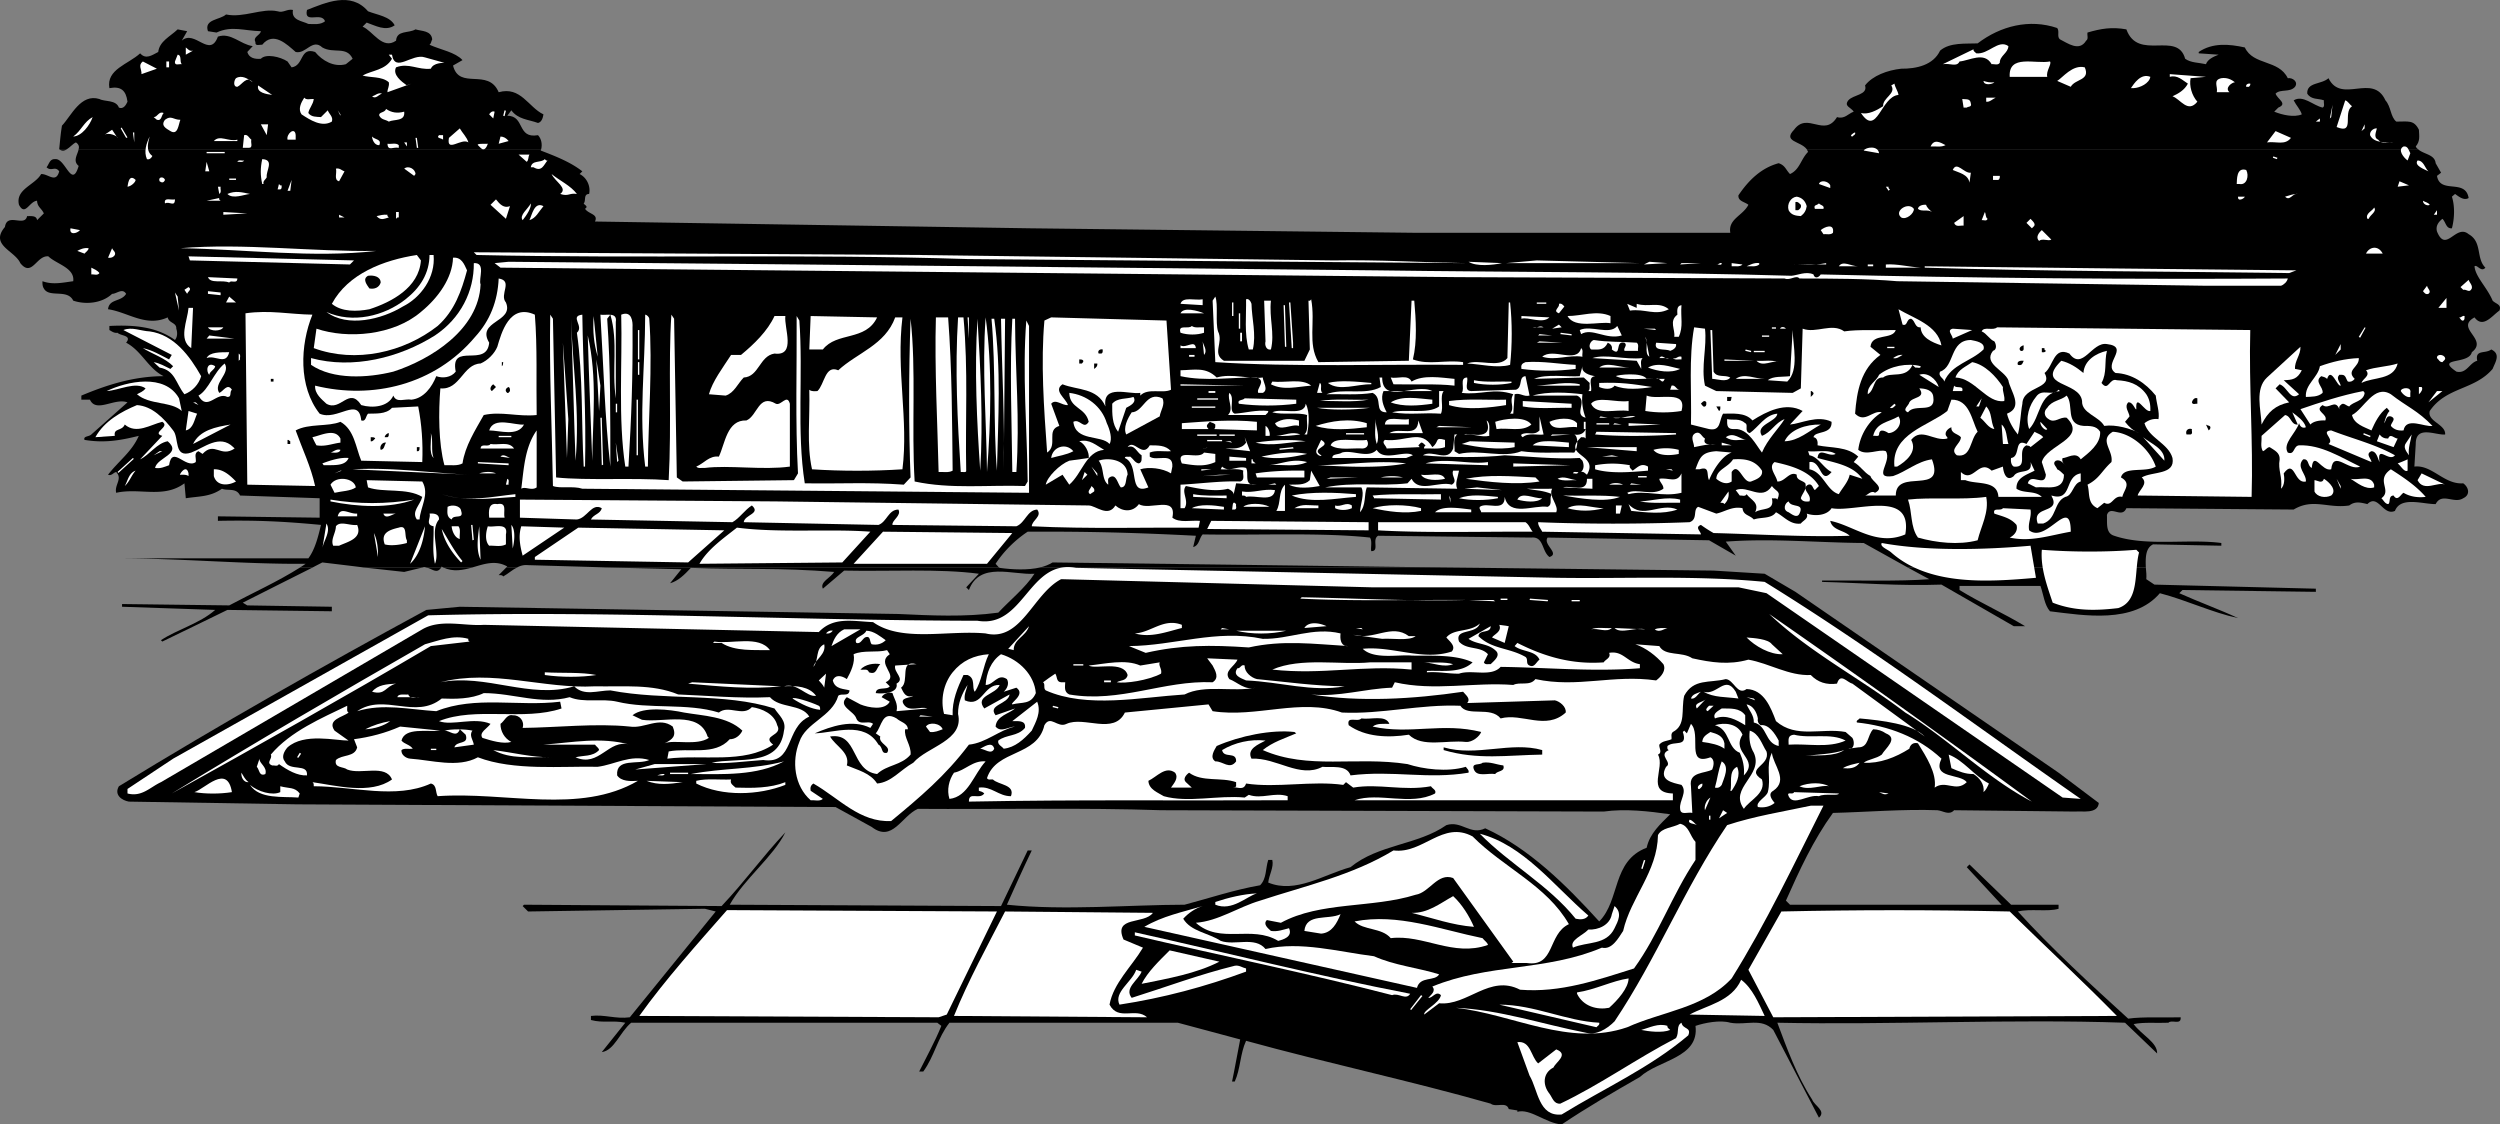
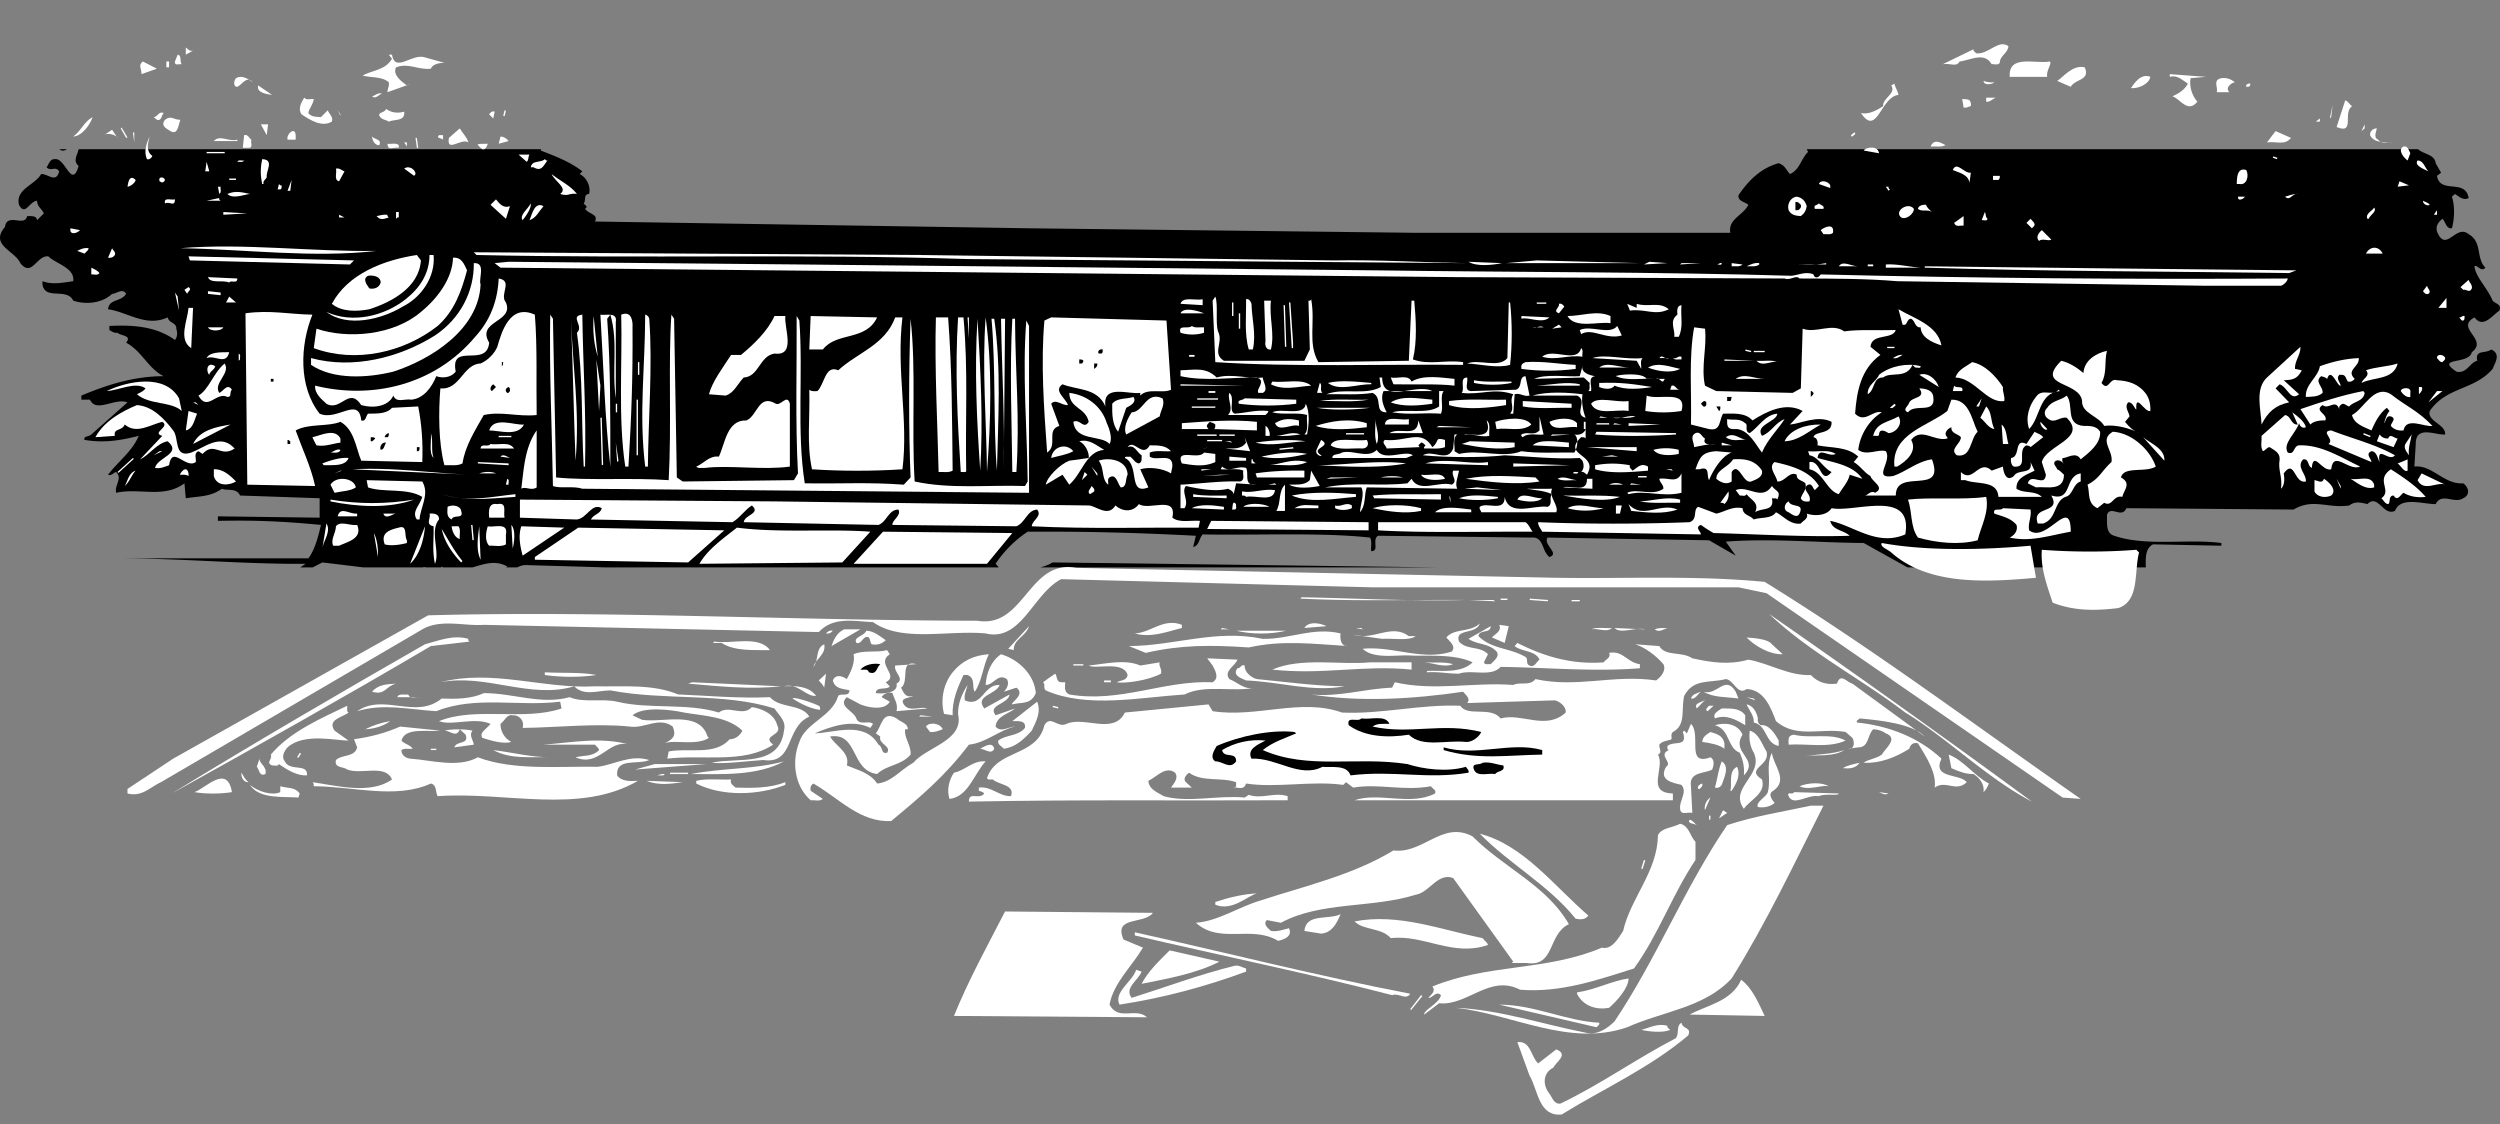
<svg xmlns="http://www.w3.org/2000/svg" width="552.929" height="248.697">
  <rect width="100%" height="100%" fill="#808080" stroke="none" />
-   <path d="M69.196 125.494c-.004-.024-15.5 7.8-15.5 7.8l1 .602 18.7.3v1l-23.102-.3c-4.825 2.324-9.625 4.723-14.399 7l-.3-.3c3.574-2.376 8.574-3.677 12-6.7l-20.602-.7v-.6l23.703.3c5.152-2.75 10.758-5.27 15.7-8.402h2.8m24.297 0c-.157.004-.29.054-.399.101l-3.699.899-9.101-1h13.199m4.101 0c-1.011 1.617-2.066.203-3.398 0h3.398m6.899 0c-2.067.59-4.211 1.074-6.5 0h6.5m9.902 0c-1.09.52-2.035 1.421-3.101 2-.223-.375-.625-.274-1-.297 0 0 1.726-1.727 1.699-1.703h2.402m203.699 0c-.047-.024 60.899.703 60.899.703l11.3.699 6.801 4 58.2 40 8.902 6.7c-.227 2.523-3.727 1.726-5.203 1.898l-26.797-.297c-1.125 1.222-2.426.125-3.703 0-7.524-.278-15.824.422-23.098.597-4.426 6.125-7.426 12.727-10.402 19.403l.902.898h46.8l-7.702-8.3.601-.598 9.2 8.898h10.5v.899c-2.426.726-6.223-.075-9 .601 7.277 8.024 16.277 16.324 24.402 23.7 3.273-.473 8.074-.176 11.598-.301.175 1.828-2.024.425-2.7 1.203-2.625.125-5.324-.176-7.699.297 1.774 2.425 5.274 4.027 5.2 6.5l-7.102-6.797c-25.625-.875-51.824.523-76.899 0 2.075 5.523 4.274 11.722 7.7 17 .476 1.324 3.175 2.523 1.5 4l-10.098-19.403c-2.625-2.773-6.027-.972-9.5-1.597-2.227-.676-5.727.023-7.703.699.875 7.125-8.223 7.523-12.297 11.3-6.125 3.524-11.527 6.626-17.3 10.5-3.528-.277-6.927-3.577-9.802-2.8v-.3l-1.898-.302c-.527-1.773-2.828-.273-4-1.199-17.828-5.074-36.227-8.976-54.102-13.898-1.324 2.824-1.226 6.222-2.5 9h-.601c.578-2.676 1.176-6.176 1.8-9.301l-13.8-3.7h-50.5c-2.625 3.325-3.324 7.423-5.797 10.798h-.902c1.476-2.973 3.476-6.575 4.902-10.098l-.902-.7h-67.7c-2.523 2.126-3.726 6.126-6.5 6.5l5.2-6.5c-2.723-.577-4.926.126-7.598-.6v-.9c2.973-.374 5.473.723 8.598.298l19-23.399-2.399-.601-39.101.601-1.2-1.199.301-.3 43.7.3c5.175-5.477 9.074-10.977 14.1-16.3-2.624 5.323-9.124 10.323-12.3 16l60 .3 5.899-12.3h.902c-1.926 4.023-3.727 8.023-5.5 12 12.875 1.323 26.973.023 39.297 0 5.578-1.477 10.875-3.274 16.703-4.302 1.473-1.472 1.172-3.675 1.797-5.597h.902c.375 1.625-.726 3.324-.902 5 6.078 2.523 12.277-1.778 18.203-3.403 6.172-5.074 14.875-4.875 21.2-9.3 3.374-1.075 5.273 2.328 8.597.703 9.676 4.422 17.875 12.523 25.203 20.597 4.672-4.675 2.773-13.375 10.5-16.3.672-3.172 3.074-5.274 5.2-7.399-4.727-.676-9.927-1.273-14.7-.601l-97.902-.297c-16.625-.578-36.723-.176-53.801-.301-3.625 1.625-5.625 7.523-10.2 4l-8-4.402-119.097-.598-37.203-.602c-1.524-.273-3.324-1.472-2.2-3.398 22.176-13.574 45.075-26.574 68-39l7.403-.7 97 1.598c7.074.325 14.672.727 22.098-.3 2.476-2.672 5.976-5.473 8-8.598-4.825.324-12.125-2.777-14.5 3.598l-.598-.598 2.797-3c-8.824-1.176-19.922-.477-29.797-.7l-4.703 4c-.723-1.476 1.676-2.374 2.5-3.702-11.824-.973-20.422-.473-31.7-.899-1.425 1.524-2.824 2.926-4.597 3.399l2.5-3.098-17-.402h87.2c.022-.024.198.101.198.101 2.844.395 6.254.543 9-.101h88m156.5 0c.102.953.172 1.886.102 2.601l1.797 1.2 35.703.902v.699l-29.5-.402-.703.703c4.277 1.922 8.976 3.625 13 5.5-5.625-1.176-11.422-3.977-17.297-5.5-5.828 6.824-16.727 4.922-24.3 4-1.227-1.375-1.427-3.676-2.102-5.602h-17.899v.899c4.774 2.925 9.774 5.125 14.5 8h-2.5l-16-9.2c-9.426.325-17.625-.375-26.402-.597v-.301c7.476-.074 17.078.223 23.703-.3l-4.8-2.602h52.698m-461.5-92.5c-.007.039-.015.03 0 0 .176-1.672.274-3.172.602-5.2 2.074-2.175 4.172-7.175 8.297-5.898 1.078.625 3.676.125 4.3 1.898.977.426 1.575-.574 1.903-1.3-.328-2.575-1.527-3.473-4-3-.727-4.172 4.172-5.274 6.797-7.7 1.277 1.426 2.578.426 4-.3.277-2.375 2.578-3.375 4.3-5l2.102.402-1.2 2.098c2.876-2.575 6.173 4.027 8-.899 2.876-.976 4.974 1.727 7.7 2.102l-1.2 1.297c.376 1.328 1.673 1.625 3 1.5 1.075-1.172 4.274-.473 5.9.601l.898 1.301c2.777-.375 1.777-4.574 5.203-3.402 1.574 1.925 4.172 3.425 6.797 2.703l1.5-1.203c-1.324-2.875-4.223-1.075-6.7-2.5-2.222-2.075-3.624 1.527-5.898 1-1.926-1.672-4.926-4.672-7.402-1.598-.524-.074-1.625.426-1.5-.602-.625-1.175 1.078-1.472 1.203-2.398-3.727-.074-6.426-1.277-9.8.3l-1.903-.3c-.922-2.676 2.676-2.477 4-3.7 3.875.825 7.976-1.476 11.402-.702 1.274.425 2.074-.575 3.399-.297-.426 2.324 2.074 2.422 3.402 3.097 1.273.028 2.672.227 3.7-.597-.825-2.176-4.727.722-4-2.5 4.073-1.578 9.675-4.176 13.5.297 2.073.828 4.874 1.125 5.898 3.101-2.024 1.426-4.325.024-6.2-.601l-.898.902c2.273.926 4.375 5.223 7.398 3.098.176-2.375 2.774-1.575 4.301-2.5 1.375.425 3.473.226 3.7 2.203-.227.422-.227.922-.602 1.199 2.476 1.125 5.676 1.625 7.3 3.398l-2.097 1.2c1.375 5.527 7.773.425 10.098 5.902 4.875-1.375 6.574 3.324 9.902 4.898-.125.825-.426 1.727-1.203 1.903-2.125-.778-4.422-.778-5.899-2.801l-.898 1.2c3.973.023 2.074 5.124 6.797 4.3.8.848.953 2.098.703 3.098h-102.3c.148-.532.058-1.051-.602-1.5-.708.312-1.329 1.117-2 1.5h-1.7m386.5 0c-1.36-1.813-5.379-1.63-2.8-4.297 2.976-4.078 6.675 1.824 9.5-2.801 1.675.523 2.476-.777 3.699-1.2-.625-.976-2.223-1.175-1.2-2.5 1.075-1.277 4.376-1.175 3.7-3.3 1.676-2.176 4.976-3.375 8-3.7 3.375.024 7.078-.777 8.601-4 2.176-1.874 5.676-1.476 8.301-1.6 5.074-3.876 11.473-5.477 17.598-3.4.578.723-.125 1.923.601 2.5 1.676.825 4.274 2.825 5.801.298.574-.375.176-1.172.3-1.797 2.974-.875 5.376-1.278 8.599-.703 2.574 7.125 11.277.226 13 6.5 1.277.925 2.976.828 4.601 1.203.375-1.078 1.676-1.676 2.8-2.102l-4.401-.3v-.301c3.074-2.075 6.675-1.774 10.199-1 1.875 4.027 7.476 2.625 9.5 6.8 1.078-.175 2.375.825 1.601 1.903-1.125 1.324-3.226.422-4.3 1.5.375 1.222 2.777 2.222.601 3.097l-.902.903c1.777.722 4.375 1.324 6.101.597-.324-1.074-1.226-1.972-1.8-3.097 2.074-1.278 4.277 1.125 6.402 1.597.574-.273.172-.972.297-1.597-1.223-.477-2.824-.078-3.7-1.5-.124-2.578 3.176-1.977 4.7-3.403 2.875 5.825 9.777-1.273 12.601 4.903 1.274 1.422 1.075 3.625 2.399 4.699 2.578.023 3.875-.477 5 1.8.078 1.524.277 2.524-.7 3.7.11.266.282.469.5.598H399.595" />
  <path d="M14.794 32.994c-.52.375-1.063.496-1.7 0h1.7m520 0c1.28 1.168 3.703 1.132 3.902 3.101l1.2 2.102-.903.699c.676 4.125 6.277.523 7 4.898-1.024.625-2.125-.273-3-.898l-.7.598c.676 2.125.575 4.828 0 7-1.324.125-1.324-1.375-2.097-2.098-.926.723-1.527 1.625-1.203 2.8 1.976 4.923 4.176-1.777 7 .598 3.078 1.727 1.578 5.325 3.703 7.403-.926 1.125-1.828-.778-2.402-.301.109 1.55 1.386 3.21 2.5 4.898H9.696c-.227-.316-.344-.847-.3-1.597 2.273.824 4.374.324 6.8 0 .375-2.977-3.727-3.778-5.5-5.5-2.625-.278-3.625 4.722-6.203 1.5-1.223-2.778-6.824-3.977-3.399-8 .477-3.278 4.375.125 4.899-2.403.875.028 2.078-.175 2.203.903l1.5-1.5c-.527-1.176-1.426-1.375-1.5-2.801-1.727.125-2.625 3.523-4 .898-.828-3.472 3.574-4.375 4.898-6.8 1.575-.075 3.274 2.125 4-.598-.925-1.277-1.726.125-2.8-.902.574-.672.675-1.875 1.902-1.797 2.273-.278 3.672 6.722 5.2 1.5-1.376-1.121-.224-2.496 0-3.703h102.3a1.14 1.14 0 0 0-.102.3c3.176 1.227 6.575 2.528 9.2 4.602l-.598.598c1.672.828 2.473 2.828 2.098 4.402-1.325.023-.625 1.523-1.2 2.098.176.328.774.527.602.902l-.3.3c.874 1.223 2.972 1.126 2.198 2.798l96.301 1.5 85.5 1h69.3c-.526-3.075 2.774-3.774 4-6.2-.827-.675-2.327-.773-2.202-2.097 2.277-3.375 5.078-6.078 8.902-7.102 1.473.524 1.473 1.324 2.5 2.399 2.176-.973 2.375-3.274 4-4.899-.098-.195-.2-.39-.3-.601h135.199m15 30.8c.601.922 1.14 1.817 1.5 2.7.675.726 2.074.828 1.5 2.203-1.625 1.125-3.625 4.023-5.5 1.5-4.426 2.422 3.175 4.824-.598 7.699-.625 2.824-8.227 1.023-3.402 4.3 2.277.524 2.875-1.976 4.601-2.402-.527-2.574 1.774-1.472 3.098-2.5 2.176 1.028.875 2.825.3 4.301-4.023 4.727-10.222 3.926-13.898 9.301-.625 2.324 3.574 2.926 3.399 5.2-2.024.226-6.524-2.177-6.5 2.1l-.301 5c3.875-.476 6.578 4.024 10.8 3.7 1.176.824 1.676 2.523 0 3.3-2.023 1.325-4.722-1.374-6.097 1.298-2.828.027-7.727-1.774-9 1.5-2.625 1.226-3.727-3.875-6.102-1.5-1.523-.375-2.726-.672-4 .3-4.726.727-8.023-1.675-12.3.903l-37-.301c-1.024 2.426-3.524-.777-4.301 1.5.078 1.824-.324 4.023 1.601 4.598 7.075 2.425 16.274.625 23.7 1.601v.602l-15.098-.301c-1.723.84-1.668 3.035-1.602 5.098h-52.699l-9.7-5.399c-10.226-.074-20.327-1.074-30.5-.3l2.2 3.101-5.902-3.402-35.7-.598c-1.124 1.523 2.778 3.523.403 4.3-1.727-1.277-1.227-4.577-4-4.3l-33.902-.402c-1.426.828.375 3.425-1.5 3.402-.223-.574.277-2.176-.301-3-10.824-1.176-24.723-.477-37-.7-.824.923-.723 2.423-2.098 2.798l.598-2.5c-13.024-.672-23.922-.973-37.2-.899-2.925 1.926-5.425 4.524-7.097 7.102 0 0 .723.773.7.797h-87.2c.023-.024-16.902-.5-16.902-.5-.93-.09-1.696.117-2.399.5h-2.402c.027-.024.203-.2.203-.2-2.61-1.48-5.106-.554-7.703.2h-6.5c-.098-.055-.211-.114-.297-.2a.531.531 0 0 0-.102.2h-3.398a.931.931 0 0 0-.703 0h-13.2c.024-.024-9-1.098-9-1.098s-2.101 1.074-2.097 1.098h-2.8c.386-.25.784-.512 1.198-.797-13.625.125-28.125-1.278-42.5-1.203h43.102c1.473-1.973 2.172-4.774 2.797-7.399-8.223-.773-14.324-1.074-22.797-.898v-1l22.5.297v-4.297l-17.602-.602c-.824-1.773-2.726-.976-4-1.5-2.625 1.824-4.925 1.625-8 2.102l-.3-3.301c-4.625 3.426-9.926.926-15.098 2.098-.426-1.774 1.473-3.075 0-4.598-.625.125-1.027.926-1.8.598 2.374-3.075 5.273-5.075 6.8-8.598-4.125 1.023-7.625 1.625-12 .898-.328-.875.973-.675 1.5-1.199l8-7.101c-2.828-1.075-6.926 2.425-8.3-.598h-1.903v-.902c5.676-2.375 11.578-4.274 18.203-4.297-3.426-1.676-4.828-5.578-8.3-7.403 1.374-1.675-1.227-1.472-1.903-2.199-.723.125-1.223-.273-1.797-.601v-.899c5.375-.273 10.375.125 14.5 3.102.574-.676.574-1.676.297-2.5.078-1.375-1.625-1.176-1.899-2.5-4.824 2.222-8.824-1.176-13.199-1.801.274-2.375 2.875-1.574 4-3.402-.824-1.375-2.125.027-3.101 0-2.223 2.125-5.926 2.425-8.598 1.5-1.293-2.68-5.348-.528-6.5-2.7h540.098" />
  <path d="M230.094 125.494c1.004-.254 1.907-.598 2.7-1.098 0 0 85.253 1.074 85.3 1.098h-88" />
  <path fill="#fff" d="M444.196 10.197c-.027 1.523-1.926 2.125-1.902 3.699-.426.625-1.223.223-1.801.3-1.625-2.874-4.922-.777-7.098-.6-.625 1.323-2.027.323-3.7.6l6.798-3.3c-.125.426.375.625.601.898 2.676.325 4.875-3.175 7.102-1.597m-401.5 1-1.602.898v-1.601c.477.328.774.925 1.602.703m-2.5 3c-.625-.078-1.625.422-1.5-.602l.598-1.5c.976.125.375 1.524.902 2.102m46.5-2.102c.672 4.125 4.473-.375 7.297.602l4.3 1.199c-.222.023-2.425-.074-3 1.3-2.824.325-4.925-1.374-7.699-.3-.824 1.625 1.176 3.125 2.399 4l1-.402-5.297 1.902c-.027-.777.473-1.277.297-2.2-1.524-1.374-4.223-.976-5.797-1.5 2.172-1.175 5.074-1.175 6.5-3.702l-.703-.899h.703m366.699 1.5c.473.524-.926 2.125-.601 3.399h-8.301c-.324-5.075 5.676-2.774 8.902-3.399M31.294 16.396c.074-1.074-.825-1.977.3-2.8l3.102 1.6-3.402 1.2m6.101-1.5h-.601v-1.3h.601v1.3m423.699 0c1.274 2.926-2.125 2.523-3.101 4.3l-3-1.3c1.176-.676 3.375-3.676 6.101-3m23.399 2.398c-.324 1.727.277 3.825 1.5 5.2-2.125 2.625-3.723-.575-5.5-1.2 1.277-.574 2.676-1.375 3.402-2.8-1.226-.774-2.324-1.973-4-1.5v-.598l8 .598-3.402.3m-8.899-.3c-.226 1.425-2.226 2.425-3.699 2.5h-.601c.675-.973 2.175-3.375 4.3-2.5M55.895 18.197c-1.324-1.578-2.324.523-3.402 1-1.024.023-.723-1.477-.297-1.903 1.273-.773 2.672.125 3.7.903m438.398 0c-.625.023-2.325 1.222-1.2 2.199h-2.8c.277-1.277-.926-2.676 1-3.102 1.175-.175 2.175.227 3 .903m-53.2 0c-.324.422-2.324.824-2.398-.301.672.223 1.473.426 2.398.3m-21.199 2.798c-3.926.328-4.726 9.425-8.3 4 1.574.425 3.476-.575 4.898-1.5-.125-1.875 2.976-2.774 1.8-4.598l.7-.402c.176.925.777 1.625.902 2.5m77.801-2.5c.074.328-.125.527-.3.703h-.602c-.125-.578.476-.778.902-.703m-437.5 2.5c-1.227-.172-3.527-.473-3.102-2.098l3.102 2.098m24.297-.297c-.723.222-1.422 1.324-2.2.597.778-.175 1.278-.875 2.2-.597m-15.098 1.199c-.125 1.223-1.027 2.023-1.2 3.098.673.925 1.774.828 2.798.902l1.5-1.5c.277.824 1.277 1.426.902 2.5-2.226 1.324-4.824-.375-6.7-1.602-.827-1.175-.124-2.574.599-3.699.476.625 1.375.227 2.101.301m372-.301c-.726.324-1.324 1.024-2.101.899v-.899h2.101m-5.5 1.301c.274.824-.625.625-.902.898h-.7l-.3-1.898c.875.125 1.777-.176 1.902 1m84.301.598c-2.125 1.425.773 6.328-3.402 4.601l1.902-5.898c.574.125.973.922 1.5 1.297m-4.902 2.703.601-3-.3 2.699zm-425.899-1.5c.274 2.222-2.226 1.625-3.402 2.199-.723-.477-1.625-.375-2.098-1.3-.226-.876 1.176-.575 1.5-1.5 1.176.823 2.473 1.023 4 .6m-14.101.899-.598-1.199.598.898zm36.3-1.199.301.098-.3 1.203-.301-.102.3-1.199m-2.5 1.801-.898-.903c.074-.175.574-.875 1.2-.597l-.302 1.5m-72.898-1.203c-.527.527-.426 1.828-1.5 1.5l-.703-.598c.875.023 1.078-1.375 2.203-.902m-15.703.902c-.625 1.824-2.422 4.223-4.297 4.3 1.773-1.277 2.375-3.277 4.297-4.3m19.402.598c-.426 1.027-.527 3.527-2.2 2.5-.925-.575-2.226-1.172-1.202-2.5 1.375-1.075 1.875.027 3.402 0m472.301.402.898-.7v.7zm-453.203 3-1.297-2.402h1.598zm463.301-.902.699-1.5v.902zm-495.598-.598.2-.2 1.3 2.2-.3.098-1.2-2.098m76.898 3.098c-1.523-1.075-4.925 2.425-4.3-1l2.402-2.098c.574 1.023 1.574 1.926 1.898 3.098m422.102-3.098c-.125.723-.828 2.023.297 2.5.777 1.125 2.277.426 3.402.598-1.324-.075-4.324.328-5.2-1.598-.124-.777.673-1.574 1.5-1.5M25.993 30.494c.078-.375-2.024-1.375-3-.598l1.8-1.2 1.2 1.798m39.402-.598v1h-1.8c-.325-1.277 1.675-2.977 1.8-1m441.301.598c-1.328 1.726-3.227.726-5.3 1l1.898-2.5 3.402 1.5m-477 1-.3-2.2h.3zm380.598-2.2c.175.528-.426.625-.598.903-.828-.078.273-.875.598-.903m-354.7 1.602c-.226.625.477 1.824-.601 1.8h-1.297l.297-2.8c.777-.277 1.078.625 1.601 1m42.399 0c-.324-.375-1.625-.277-.899-1h.899v1m-64.297 3.598c-.125.328-.625.925-1.203.703-.723-1.676-.125-3.477.601-5-.226 1.023-1.023 3.125.602 4.297m50.199-2.399c-1.125.125-1.625-1.375-1.601-1.898.574.722 2.175.523 1.601 1.898m28.598-.898-2.2.597.403-1.597c.672.023 1.273.324 1.797 1m-60-.301v.3h-5.2c1.278-1.476 3.278.223 5.2-.3m39.402-.402h.3l.298 2.203h-.297l-.3-2.203m338.398 1.601c-.926.524-2.223.227-3.301.301.777-1.777 2.176-.875 3.3-.3m-340.3.3-.598-.902h.598zm-1.797-.301v.602c-1.227-.278-2.426.824-2.5-.903.875.125 1.875-.273 2.5.301m19.699-.301c-.226.625-.726 1.825-1.601.903l-.598-.602c-.328-.375 1.375-.273 2.2-.3m425.198 2.101-.601 1.598c-.824-.575-2.324-2.375-.899-3.098.977-.176 1.176.926 1.5 1.5m-117.5 0-3.398-.602c.473-.773 3.172-1.175 3.398.602m-369.898 0v-.3h4v.3h-4m71.398.301c-.324.523-.125 1.222-.601 1.597l-1.797-1.597h2.398m385.602.699.098-.3.902.3-.102.3-.898-.3M58.993 39.197c-.223.523-.922.824-.7 1.5h-.3c-.422-1.977-.422-3.477 0-5.5 2.777.125.777 2.625 1 4m62.101-3.703c-.824.925-1.226 2.625-3.101 1.5h-.598c.274-1.672 2.176-.875 3.098-1.797.176.125.277.422.601.297m-67.101 0c-.324.527-1.024.226-1.5.3.277-.574.976-.175 1.5-.3m483.101 2.402c-.925-.477-3.226-1.277-2.398-2.402 1.375.027 1.574 1.625 2.398 2.402m-491.699 0 .3-2.102.599 2.102zm390.199 2.5c-.324-1.875-2.324-2.176-3.699-2.8.875-2.075 2.473.823 4 .6l-.3 2.2m-343.7-1.902-.3.402-2.2-1.602c.973-.773 2.473.125 2.5 1.2m-15.699-.598-1.203 2.2c-1.223-.274-.422-1.876-.7-2.802.876-.175 1.278.426 1.903.602m420.598-.301c.675 1.227.175 3.426-1.5 3.102h-.598c.074-.875-.125-3.778 2.098-3.102m-369.2 5.301c-1.726-.277-1.824.625-3.699 0 1.774-1.277-1.125-2.676-1.902-4.402 1.875 1.527 4.176 2.527 5.601 4.402m314.7-4c.074.426-.125 1.023-.598.898h-.902v-.898h1.5m-405.801.898c-.324.727-.723.625-1.2.301-.425-.976.876-1.176 1.2-.3m-6.5-.001c-.024.528-1.024 1.426-1.797 1.5.074-.074.172-3.074 1.797-1.5m20.703 0v-.3h1.5v.3h-1.5m12.898 2.403.899-2.403-.297 2.403zm341.2-1.203v.601l-2.5-.898c.277-.977 2.074-.676 2.5.297m125.5.3.402-1.199 2.098.899zm-468-.3c-.024.425.074.726-.301.902h-.598l.3-1.2c.173.223.376.423.599.298m-13.5.3c-.125.528.277 1.227-.301 1.602l-.297-1.602h.598m368.902 0c-.125.325.172.528.297.602l-.297.3-.602-.902h.602M55.294 42.896c-1.325.125-3.825 1.223-5 0 1.777-.777 3.175-.375 5 0m452.902 0c-1.125-.277-1.727 1.723-2.8.598.972-.274 1.972-.672 2.8-.598m-108.602 2.699c-.125.926-.523 1.625-1.3 2.2-1.024-.075-2.125-.176-2.7-1.301-.425-1.375.477-2.875 1.801-3 1.176.226 1.875.925 2.2 2.101m96.898-2.101c-.125.425-1.625 1.226-1.5 0h1.5m-447.699.902h-3.098l2.797-.602c-.125.325.078.426.3.602m-10.097-.301c-.027 1.824-1.227.324-2.203.899-.324-1.473 1.375-.672 2.203-.899m74.098 1.5-.899 2.801-3.402-3.102 1.203-1.199c.875 1.125 1.773 2.024 3.098 1.5m424.601-.301c-.426.325-1.527-.074-1.5-.898.473.324 1.074.324 1.5.898" />
  <path d="M398.294 45.294c.175.625-.223.926-.598 1.2h-.602v-1.797c.575-.176.875.324 1.2.597" />
  <path fill="#fff" d="M115.594 48.697c-.824-1.078 1.176-2.477 1.801-3.703.176.925-.926 2.625-1.8 3.703m287.699-2.5h-1.899c-.324-.977.375-.676.899-1.203.375.425 1.277.425 1 1.203m-283.098-.602c-1.125 1.324-1.625 2.625-3.102 3.102.575-1.176 1.075-4.176 3.102-3.102m307.098 1.301c-.926-.676-2.325.023-3.098-.7.074-.675.973-.976 1.797-.902.176.625.777 1.125 1.3 1.602m-3.999-.699c.074 1.023-1.723 2.523-2.801 1.898-1.723-1.375 1.578-3.574 2.8-1.898m100.602 2.199h-.3c-.524-1.176 1.175-1.777 1.5-2.5.675.926-.926 1.625-1.2 2.5m14.399-.902.699-1v1zm-488.899 0v-.598l5.3.3zm38.801.601c-.328-.074-.426.125-.602.301v-1.5h.602v1.2m351.398.3c-.226.625-.824.223-1.3.3l.699-1.8c.277.426.078 1.125.601 1.5m-364.601-.301v-.601l1.203.601zm10.703-.601c-.125.328.172.425.297.601-1.125.324-1.824.727-2.7-.3.778-.176 1.477-.376 2.403-.301m348.598 2.402c-.723-.074-1.723.426-2.098-.602l2.098-1.5v2.102m15.402.301-.3.297-1.2-1.2.898-.898c.477.523 1.375 1.223.602 1.8m-44.301 1.298c-.527.527-1.426.226-2.101.3l-.598-.898c.773-.676 3.074-1.676 2.7.598m-387.7-.598c-.727.824-2.426 1.125-2.102-.402l2.102.402m436 2.098c-.625.425-2.027-.375-2.703.3-.824-.773-.125-1.773.601-2.398l2.102 2.098m-370.402 2.5c-14.125 1.625-29.024-.375-43.399-.598 13.973-1.176 29.074.824 43.399.598m443.699.601h-3.7c.676-1.476 2.676-1.976 3.7 0M19.594 54.896c-.023.523-.625.824-.898 1.2l-1.602-.602c.477-.274 1.477-.774 2.5-.598m5.801 1.5c-.324.523-.926.723-1.5.598l.899-2.098c.175.523.875.824.601 1.5m269.598 1.199c9.875-.176 19.375.426 29.203.602l-38.8-.301-71.403-.602c-35.824-1.175-72.223-.074-108.598-.898l-.601-.602 98.5.602 91.699 1.2m-201.899-.001c-.425 6.024-6.523 9.227-11.398 10.801-2.727.523-6.125.625-8.3-1.2 3.573-6.675 11.472-9.675 18.8-10.8l.898 1.2" />
  <path fill="#fff" d="M95.895 56.396c.473 4.926-2.824 9.426-6.8 11.398-4.626 2.825-12.227 4.727-16.9 1.2 5.774 2.625 12.774.925 17.5-2.797 3.274-2.578 5.274-5.778 5.298-9.801h.902m-18.5 2.098-35.402-.899-.297-.898 36.598.898-.899.899" />
  <path fill="#fff" d="M103.294 59.794c-1.223 4.528-2.723 8.926-6.5 12.301-7.426 5.824-18.125 8.324-27.399 4.899l.598-4.297c6.875 2.324 16.976 1.523 23.101-3.703 3.774-3.075 6.977-7.473 7.102-12 1.875-.172 2.473 1.425 3.098 2.8m229.8-1.597 6.801-.602 22.8.602zm-28.601 1.597c29.375.426 62.476.325 91.703 1.2 1.273-.075 3.273-1.075 4.898-.297.176.824.977.922 1.602 0 33.473.824 69.074 1.125 103.297.898-.125.727-.922 1.426-1.5 1.602h-16.899l-68-1c-6.625-.578-14.324-.578-21.601-.602-.723-.875-2.024.524-3.297 0l-72.402-.3-211.598-2.098-1.3-1 3.097-.301 64.601.598 127.399 1.3m27.703-1.597c-2.027.422-5.625.824-7.402-.301l7.402.3m31.398.298 1.2-.598 4 .3zm0 0" />
  <path fill="#fff" d="M106.294 62.896c-.426 10.023-11.024 16.625-19.301 19.3-5.723 1.423-13.324 1.825-18.2-1.5v-1.5c9.278 2.524 19.575-.077 27.403-5 5.672-3.777 8.672-9.777 8.598-16 2.777-.175.976 3.524 1.5 4.7m265.3-4.402.301-.297h4.3zm9.2-.297c.074.625-.825.222-1.2.297.477.125.676-.473 1.2-.297m4.601.297c-.625.625-1.625.328-2.402.402v-.7l2.402.298m3.699 0c-.726.625-1.824.328-2.8.402.675-.277 1.675-.875 2.8-.7v.298m14.801 0h-8c2.973-.075 4.676.328 8-.297v.297m7.098.402h-4.297c.875-1.375 2.773.023 4.297 0m13.801.301h-7.7v-.703c2.375-.172 5.075.527 7.7.703m-11.7-.301v-.402h1.2v.402h-1.2m94.801.898-1.601.602c-27.625-.375-54.325-.375-80.598-1.2v-.3c26.973.324 54.375.625 82.2.898m-485.903.602c-.422.625-1.223.223-1.797.3v-1.5c.574.325 1.273.524 1.797 1.2" />
  <path d="M84.196 62.494c-.328 1.125-1.426 1.527-2.5 1.3-.527-.773-1.625-2.074-.3-2.8 1.175-.172 2.773.125 2.8 1.5" />
  <path fill="#fff" d="M52.493 61.595c-.024 1.324-1.422.227-1.797.899-1.527-.672-4.125.328-4.703-1.2l6.5.301m59.402 5.301c1.875 4.426-6.625 4.023-3.7 8.898-.526 5.727-8.726-.273-7.401 6.403-1.024 1.324-2.926 1.523-4.301 1-.922 2.324-2.723 4.922-5.5 5.199-1.422-.277-3.324.824-4-.902-1.125 2.527-4.625 2.828-7.098 2.101-2.726-4.176-4.527 1.524-7.7-.3-1.026-.973-2.624-2.176-2.5-4 12.673 3.124 26.474-.176 35.4-10.801 3.273-3.575 4.976-7.875 5.199-12.899 3.277.524.074 3.524 1.601 5.301m434.801-3.102c-.527 1.125-1.125.125-1.902.301l-.598-.601 1.797-1.598c.176.625.875 1.125.703 1.898m-9.602 1.2c-.625.226-.925-.274-1.199-.598l.899-1.2c.074.626 1.074 1.223.3 1.798m-495.699 0-.601-.899.902-.601c.875.527-.227 1.027-.3 1.5m7.398.3-2.801-.3v-.598l2.8.3v.598m-9.199 3.403-.898-4 .598.898zm10.399-1.801.703-1.3 1.5 1.3zm219.402 6.398c1.274 2.528-1.426 4.825 1.3 6.5h17.798l1.203-2.5-.3-10.8c.273.125.472-.075.597-.297.976 5.222-.824 9.722 1.601 13.898l20-.3.602-13.301h.598c.375 4.226.675 9.027-.301 13 3.578 1.328 7.176.027 11.101.601v.602c-17.523-.176-37.726.523-54.8-.602l-.598-13.601.598-.899c.675 1.727-.024 5.727.601 7.7m269.899-5.2 1.8-2.199v2.2zm-273.301-.601-4.899-.297c.477-1.676 3.274-.676 4.899-1v1.297" />
  <path fill="#fff" d="M276.794 67.197c.074 3.324 1.074 6.722.3 10.097h-.898c-1.027-3.375-.527-7.675-.602-11.097.575-.278 1.075.523 1.2 1m4.3-.703c-.425 3.828.875 7.226 0 10.8-1.023.227-1.425-.972-1.199-1.8l-.3-9h1.5m-8.602.402h.3v3h-.3v-3m13.5 10.098h-.297l-.602-10.098h.301l.598 8.898v1.2m48-10.098c.476 4.426.476 9.426 0 13.8-2.824.825-6.625-.175-9.5-.3 2.578-1.074 6.976 1.125 8.902-1.2l.3-12.3h.298m5.902.301v-.301h2.098v.3h-2.098m6.098.598-1.2 1.5c-1.523-.574.278-1.273 0-2.097.575-.176.876.222 1.2.597m16-.597c2.578.824 4.976-.578 7.101 1.199-3.023 1.523-5.226-.176-8.601.3l-.598-1.5 2.098.9v-.9m-78.098.298h.3l.298 9.203h-.297l-.3-9.203m87.398 7h-1c.277-1.575-1.223-3.473.699-4.899-.024-.773-.223-1.976.902-2.101-.226 2.726.473 4.726-.601 7m-329 2.5c-2.926-1.875-.825-6.075-.598-8.899h1l-.402 8.899m224-7.7h-5.2c.676-1.472 3.774-.574 5.2 0m163.101 7.102c-2.125-.676-4.527-1.777-4.601-4-1.325.125-1.125-1.375-2.098-1.902-1.125.027-.727 1.726-1.902 1.3l-.899-3.398c3.375 2.023 8.676 3.523 9.5 8M69.094 69.595c-2.726 6.727-3.125 15.926 1.602 21.899 3.875 1.726 8.672-3.973 9.2 1.5 1.073.328.972-.973 1.5-1.5 1.472-.075 3.972.226 5.3-1.297l5.797-.301c.777 3.926 1.078 8.023.902 12.3l-13.5-.3c-1.226-2.977-1.527-6.875-4.601-8.602-2.723 1.125-7.024.325-9.899 1.903 1.473 4.125 3.375 8.023 4.3 12.297l-15-.297-.401-37.903c5.375-.773 9.777.227 14.8.301m204.899-.301h.3v3.403h-.3v-3.403m82.203 2.2c-2.426-.473-7.926 1.328-9.5-1.598 3.074.023 6.473-1.375 9.5 0v1.598m-237.902-1.899c.574 7.227.277 14.824.402 22.2-4.125.425-7.828-.876-11.703 0-1.922 3.425-4.125 6.824-4.7 10.699-1.124.625-2.624.328-4 .402-1.324-4.875-1.324-11.777-.898-17 4.375.426 4.973-5.375 8.899-5.5 1.574-.676 3.074-2.176 3.699-3.7.875-2.976 2.676-9.675 8.3-7.1m4.7 35.999c6.875.727 17.176.024 24.902.602.676-12.375-.125-26.078.598-36.602l.601.899.602 35.101 1.297.899 24.601-.297.899-1.5c-.625-11.375-.223-23.578-.297-34.801l.598 1c.875 11.824-.625 24.523 1.199 36 8.078.125 13.976-.277 21.902.3l1.5-1.6c-.426-10.274-.426-23.177 0-35.102 1.274 11.425.176 23.925.899 36 7.976 1.726 16.277.726 24.402 1l.598-1c-.125-11.473-1.223-23.973-.301-35.598l.601 1.2v36.898l-98.8-.899c-2.024-.676-4.926.024-6.5-.601-.223-12.774-.825-25.473-.598-37.899l.598.899.699 35.101" />
  <path fill="#fff" d="M128.794 69.595c.175 12.024.875 21.426.601 33.602h-.3c-.524-9.477-.126-20.078-1.5-29.602 1.675-1.476-1.727-3.676 1.199-4m7.402 1.602v16.898c-.926-6.375.574-12.476-1.203-18.5l-.7.899c.778 11.125.676 21.527.7 32.703-1.223-10.778-1.524-22.375-2.2-33.602 1.278.227 3.778-.676 3.403 1.602m3.699 1.199c.074 11.223-.226 19.523-.902 30.8h-.7c-1.624-10.577-.624-22.777-.898-33.6 2.375-.977 2.574 1.624 2.5 2.8m3.699-1.902c.774 10.226-.226 22.625-.3 32.703h-.598c-1.426-11.778-.027-21.578 0-33.602.375.024.875.524.898.899m-11.398 8.402c-.828-2.875-1.125-5.375-.902-9l.902 9m41.5-9c-.328 2.625 2.473 8.926-2.402 8.3-3.325.524-3.426 5.126-6.801 5.298-1.324 1.328-2.125 3.425-4 4l-3.7-.297c.778-2.875 3.075-5.875 4.903-8.703h2.2c2.874-2.375 5.874-5.274 7.398-8.598h2.402m20.297.301c-2.524 5.324-8.922 3.125-12 7.097h-3l.3-7.398 14.7.3m148.703.001c-1.625 1.523-4.625-.176-6.203.297v-.598l6.203.3m202.398-.3c-.023.426.074.824-.3 1-.426.125-.625-.477-.899-.7.473.126.676-.476 1.2-.3m-345.501.301c-1.425 11.824 1.375 22.625 0 33.597-6.523.426-13.523.426-20 0-1.226-5.574-.425-11.273-.601-17.597.476.422 1.176.324 1.8.297 1.575-1.473 1.676-5.875 4.602-4.598 4.176-3.875 10.375-5.574 12.598-11.7h1.601m10.102.001c.875 11.523.875 22.922 1 33.898-.926.524-2.125.227-3.102.301-.226-10.176-.925-22.977-.601-34.2h2.703m3.398.001c1.075 11.722.375 22.625.602 33.898.074.524-.828.227-1.203.301-.723-11.176-1.324-22.777-.598-34.2h1.2m1.199 4.7-.301-4.7h.3zm4 29.5c-.125-11.375-1.125-22.777-.301-34.2 1.476 10.825 1.176 22.825.3 34.2m40.7-18.199c-1.824.922-5.125-.477-6.797 1.297v-.598c-2.426.426-8.426-2.074-7.703 3-1.824-4.176-6.223-3.574-9.5-4.902-2.125 1.425.777 3.125 1.203 4.601-1.328.125-2.727-1.476-3.703-.3l1.8 4.902c-3.023.922-.222 4.222-2.699 5.898-.726-9.976-1.425-19.875-.601-29.199l1.5-.7 25.5.7 1 15.3m-131.699 15.7c-.325-8.176-.625-21.277-1-31.402.375 10.925 1.976 20.425 1 31.402m89.5 2.199c-.723-10.574-1.325-22.375-.598-33.601.672 11.425 1.273 22.425.598 33.601m3.101-33.601c1.574 11.027.875 21.828.598 33.601-.824-9.875-.223-22.476-1.2-33.601h.602m2.098 33.601c.277-10.574-.422-22.773-.598-33.601h.899l-.301 33.601m2.5-33.601c.078 12.527 1.078 21.828.3 33.902h-.898c-.125-10.977-.625-22.777 0-33.902h.598m118.801 2.203 1.5-.903.601.602zm-77-.301v1.2c-1.524.523-3.625.523-5.2 0-.625-1.977 1.774-.677 2.5-1.5.676.523 1.774.226 2.7.3m75.101 0h-2.402c.976.324 1.476-.574 2.402 0m17.301 1.801c-3.527 1.023-6.527-1.778-9-.301l-.3-.902c2.472-1.172 6.573 1.226 8.3-.899l1 2.102M49.395 72.396c-.527.926-2.926.926-3.402 0h3.402m327.699.301c.477 4.023-.925 8.422 0 12.597l2.5 1.2 16.899.402 1.8-1 .403-13.2c2.973 1.126 6.473-1.374 9.2.598 3.175-.472 7.175-.175 11.398-.3-.723 2.226-5.325.625-5.598 3.703l2.2 1.797c-4.325 3.125-5.227 8.027-5.602 13 2.175 2.226 3.875-.875 5.902-.297-2.828 1.722-4.828 5.023-5.203 8.297 1.777 1.425 4.578-.274 6.101.3 1.477 2.227-3.125 6.227 1.602 5.5 2.875-.972 5.375-3.273 8.598-3.699 3.074 8.227-8.024 1.727-8 8h-6.801c.476.024 1.375-1.273 2.203-.601 2.375-1.172-.727-2.473-1-3.7-1.527-.875-2.125-2.175-3.703-3.097l1-1.203c-2.422-2.274-5.922-1.875-9-2.5.078-.672-.024-1.672-.899-1.797.274-1.477 4.176-.477 4-3.403-3.125-1.574-6.824.426-9.199.602l2.8-3c-3.726-2.074-8.026.125-11.1 2.098-1.626-1.875-4.524-1.473-6.5-1.5-.926 1.527-.426 3.925-3.102 3.402l-4-1c.176-7.074-.524-14.676.703-21.5l2.398.3" />
-   <path fill="#fff" d="M394.993 72.697h-1.297c.172-.477.973-.477 1.297 0m102.703.297c-.328 12.527.672 24.425.297 36.902l-25.2-.3c.278-1.274 2.477-2.575.903-4 2.273-1.376 7.473-.477 6.797-4.302-.922-3.273-5.223-4.375-6.2-7.699.876-.676 1.876-1.074 3.102-.898.274-1.578-.426-3.477-.601-5.203-2.223-2.774-5.325-4.875-8.899-5-3.027-1.973 3.375-5.774-1.902-6.399-3.324-.574-5.422 6.024-8.297 2.102-3.527-1.676-3.527 2.824-5.5 4.297 2.074 3.625-4.828 2.828-4.902 6.8-.426 2.227-.426 4.625-1 6.801-.825-.976-2.024-2.875-2.399-4.601 3.774-1.473.676-5.075.3-7.399-.925-2.273-5.624-3.676-3.401-6.5.976-.273.675-1.574.3-2.101-1.023-.375-1.726-1.774-2.8-2.2.476-1.175 2.476-.074 3.402-.898l56 .598m25.297-.598.203.098-1.203 2.203-.297-.203 1.297-2.098m-478.5 10.801c-.524 1.824-1.922 3.324-3.7 4-1.925-2.375-2.023-5.278-5.5-5.903l-1.3-1.199c1.375.227 2.476.926 3.703 1.5l.598-.601c-1.723-1.774-4.524-2.672-6.7-4 2.075.425 3.875 1.527 5.801 2.5l.598-1-10.7-5.5c1.876-.774 3.876.226 5.801.3 5.375.727 8.875 5.426 11.399 9.903m321.801-10.203-2.7-.297h2.399zm25.601-.297v-.301h.899v.3h-.899m40 2.2c-.027-.777-1.426-1.875 0-2.2l4.3.298-4.3 1.902m-290.801-1.902h.301v6.5h-.3v-6.5m237.898 9.203c.777 1.422 2.476.625 3.703 1.297-.828 1.125-2.828.328-4 .3l-.402-10.8h.402l.297 9.203m16.301 2.199-4.301-.3c1.176-.977 3.277-.677 4.902-.9l.598-10.202c.078 3.625 1.476 8.828-1.2 11.402M274.294 73.595h.402v1.899h-.402v-1.899m65.902.602.297-.301 2.8.3zm4.898-.301.102-.3 2.398.3v.3l-2.5-.3m-299.398 1 .598-.7 5.601.7zm85.297 27c-.324-8.777-.723-17.977-1-27.7 2.176 9.325 1.078 18.723 1 27.7m233.801-23c-1.223-.777-.125-3.074-.899-4.402.274.828.574 2.925.899 4.402m24.902-4.402v-.297h1.598v.297h-1.598m-27.703 1.3c.578.426.176 1.227.3 1.801h-3c-.324-.676.778-1.176 0-1.8-2.222-.575-.523 3.324-2.8 1.5.176-.774-.324-1.274-.899-1.5-.824 1.726-1.925 1.527-3.699 1.5-.726-.676-.125-1.876.598-2.098 3.375.523 5.976.324 9.5.597m76.703 1.5c-2.828 2.727-7.027 3.227-8.703 7.102-.024-.777-1.422-1.074-.899-2.2 3.274-1.077 2.075-6.976 6.801-7 1.074.223 3.274.524 2.8 2.098m-172.401 1.2-.301-3c.078.726 1.176 2.027.3 3m73.602-2.7.598-.3 5.203.3zm-214.5 25.5-.902-25.5 1.203 16.903zm245.301-25.199c.172.824-.727 1.324-1.3 1.5-1.028-.574-3.727.227-3.102-1.8l4.402.3m-106.203.899h-3.399v-.598c1.274.723 3.176-1.375 3.399.598m252 1.5 1.203-2.399v1.2zm0 0" />
  <path d="M447.594 76.396c-.125.426.176 1.023-.3 1.2-.325.124-.524-.075-.598-.302-.125-.375.375-.875.898-.898" />
  <path fill="#fff" d="m507.594 81.595 1.5.301c-1.023 2.023-2.125 2.125-4 2.2l3.399 3.1c-1.922 1.626-2.524-1.577-4.297-2.202l-.902.902 3 3.098c-3.024.625-4.723 2.125-6.098 4.902-.125-3.277-1.527-7.875 1.2-10.402l7.398-6.797c.074 1.824-1.325 3.125-1.2 4.898m-157.601-2.699c-3.125-.477-5.922.926-8.899 0 2.375-2.074 7.676 1.625 8.602-1.902.574.425.172 1.226.297 1.902m67.402-1.902v-.297h1.598v.297h-1.598" />
  <path d="M452.196 76.994c-.125.328.074.425.297.601-.223.426-.625.324-.899.301v-.902h.602m-208.301.3c-.027.426.074.727-.3.903h-.602c-.324-.578.277-1.078.902-.903" />
  <path fill="#fff" d="m385.993 77.595.101-.3 1.2.3v.301l-1.301-.3m80-.001c-.625 2.524.078 4.824-1.2 7.102 1.575 2.023 1.676-1.176 3.403-.602 2.473.125 4.773.727 6.5 3.102.672 1.023.973 2.222.898 3.699-1.226.426-3.324-4.176-3.101-.402-.223.328-.723-1.672-1.797-1.5-.926 1.027.172 2.125.297 3.101l-1 1.2c.976 1.226 1.777 1.925 3.101 2.5-1.726-.973-5.125-1.973-7.699-1.598-1.226-2.176-5.027-2.778-4.902-5.5-.524-4.477-10.524-3.078-4.598-8.903 1.774.426 3.375 1.426 4.899 2.7.175-2.774 2.777-4.375 5.199-4.899m-415.297.301c-.727 3.023-3.125.523-5 1.3.672-1.374 3.074-1.277 5-1.3m337.199 0v-.3h2.399v.3h-2.399M53.094 79.494l-.3.3v-1.597c.574.324.175.922.3 1.297m367.7-1c-.723.425-1.325.925-2.098.703.574-.375 1.172-.778 2.098-.703m120 .703c.074.422-.426.625-.598.898-.625.024-.828-.574-1.203-.898-.125-.977 1.578-.875 1.8 0m-277.8-.301v-.402h1.203v.402h-1.203m100.301.301c-.625.625-.223 1.625-.301 2.398l-1-1.8-9.797-.598c2.875-.977 7.172.422 11.098 0m5.8 0h-2.101c.676-.977 1.176.422 2.101 0m2.801.297c-.625-.075-1.426.226-1.902-.297.777.324 1.078-.578 1.902-.301v.598m149.801-.297c.172 2.023-2.926 2.625-.902 4.597-.426.528-.926.727-1.5.602-.426-.477-.426-1.477-1.301-1.5h-.598c-.824.824.176 1.625.3 2.398-.726.325-2.124-4.273-3-1.5-.425-.375-.827-.472-1.3-.597-1.625 1.222.473 2.324.3 3.699-1.026.926-2.425.824-3.702.898-.223-2.773 2.676-4.273 3.101-6.8 2.676-.973 5.575-1.672 8.602-1.797M132.493 90.896l-.598-11.402.899 5.8zm0 0" />
  <path d="M239.594 79.794c.075.325-.226.426-.3.602h-.598v-.902c.273.027.672-.075.898.3" />
  <path fill="#fff" d="M381.395 79.794v-.3l6.5.3zm12 .301c-1.226-.574-3.527 1.227-4.902-.3 1.976.124 3.078-.274 4.902.3" />
  <path d="M447.594 79.794c-.324.625-.324 1.125-1.3.903-.325-.875.675-.977 1.3-.903m-336.3.301c-.024.324-.024.727-.301.899v-.899h.3" />
  <path fill="#fff" d="M141.094 80.095h.301v2.801h-.3v-2.8m207.398.601v.898c-4.223.524-7.824.524-12 0-.125-.875.078-1.176.902-1.5 3.875-.273 7.375.426 11.098.602m94.5 4.898c-.125 1.125.476 1.926.3 3.102-3.824.625-6.523-5.078-10.8-5.203.578-1.774 2.277-2.375 3.703-3.399 2.773.524 5.273 3.125 6.797 5.5m-394.5 1.301c.875-.277 1.777-2.277 2.8-.7-.624.524.075 1.626-1 1.598-2.425-1.273-4.425 3.325-6.398-.3 2.274-1.274 3.375-5.172 5.8-7.098 1.376 2.223-2.624 4.324-1.202 6.5" />
  <path d="M242.696 80.396c.074.625-.328.926-.703 1.2v-1.2h.703" />
  <path fill="#fff" d="M530.294 80.396c-.926 3.723-5.325 2.926-8 4.3.277-.976 2.074-1.577 1-2.8 2.175-.777 4.777-.777 7-1.5m-482.7.598c-.125.828-1.226 1.125-1.3 1.902-.825-.777-.524-3.074 1.3-1.902m312.899.3h-6.797c1.773-1.375 4.473.028 6.797 0m11.101.301c-2.023 1.024-5.023.524-7.101-.3 2.176-1.274 4.875-.176 7.101.3m53.2-.601c.074.625-.825.226-1.2.3l-.601-.597c-1.422 3.222-4.824 1.422-6.5 2.797-2.324-.075-1.723 2.726-3.399 3.703-.125-2.078 1.875-2.778 2.5-4.301 2.477-1.977 6.274-2.676 9.2-1.902m-72 2.203c-1.723.222-.625 2.222-.899 3.297h-.601c.476-.375.175-1.172.3-1.797l-1.3-1.203-11 .3c2.675-1.175 7.476-.375 10.101-.597l.598-2.203c-.324 1.425 1.578 2.027 2.8 2.203m-83.699.297c3.375-.973 7.375.425 10.2 0-.024.828 1.375 2.726 0 3.402h-1c-.524-.977 1.875-2.574-.301-3.402-5.625-.075-11.324.925-16.899-.297v-1.301c3.176-.074 5.575-.777 8 1.598m96.602.3c-2.426-.175-5.926.528-8.3-.597.175-.278 5.773-.977 6.8.597h1.5m63.098 1.801-4.301-2.699c1.777-.676 3.777.926 4.3 2.7m-90.499 1.898c-1.325.328-2.024-.672-3.301-.297l-.297 4.297h-.703c1.176-1.473-.324-2.575.703-4.297-4.426-1.477-7.125.222-11.402-.301.777-.977-.625-3.375 1.199-3.402.277 1.027-.824 2.925.902 3l9.899-.297c1.574-.578.476-2.875 2.101-3l.899 4.297m52-3.7h-6.399c1.875-1.375 4.274.028 6.399 0m-84.598-.3c.074 6.125 7.375 1.125 11.098 3h-10.801c-.723 1.625-.024 3.328.703 4.703-2.926.023-.727-3.078-3.102-4.301-3.226.523-6.824.223-10.199.3 3.574-1.476 8.574.325 12-1.6l-.3-2.102h.6" />
  <path fill="#fff" d="M312.196 84.396c2.574-1.574 6.473-.875 9.5-.602v1.5c-3.926-.472-9.027-.175-13.5-.3l-.602-1.5c1.477.328 3.875-.774 4.602.902" />
  <path d="M60.493 84.396h-.598v-.602h.598v.602" />
  <path fill="#fff" d="M368.196 83.794c-.625 1.528-1.027-.472-1.902 0h1.902m-64.902 1.2c-3.223-.075-7.024 1.625-9.598-.297 2.672-.676 6.473-.278 9.598 0v.297m31-.598v.3c-2.524.524-5.723.524-8.301 0v-.6c2.578.523 5.578.226 8.3.3M39.594 88.095l.602 2.801c-2.328-2.176-7.125-1.277-9.902-3.7.675-.374 1.375-.577 1.902-1.3-2.227-1.574-5.828.426-8.602.598 4.477-2.172 12.875-3.973 16 1.601m250.399-2.801c-3.125.227-6.125 1.125-8.899-.3l.301-.598c2.875.324 6.574-.777 8.598.898m2.5 1.602h-1.2l.602-2.2c.676.325-.125 1.626.598 2.2m56.902-1.602h-9.5c3.176-.175 6.676-.972 9.5-.3v.3m16 .301c-2.625.426-5.926.727-8.3-.3-.727 1.027-2.426.726-3.4.3v-.898c4.876-.176 7.274.222 11.7.898" />
  <path d="M108.794 86.494c-.625-.375-.223-1.172.3-1.5l.602.601-.902.899" />
  <path fill="#fff" d="M261.094 85.294v-.3l13.899.3zm110.5.903h-2.199l.3-.903c.876-.273 1.075 1.028 1.9.903m62.398.297h-2.098l.3-1.2c.474.727 2.173-.175 1.798 1.2" />
  <path d="M112.794 86.494c-.223.226-.325.527-.598.402-.625-.477-.328-1.074.297-1.3.375.226.277.624.3.898" />
  <path fill="#fff" d="M535.594 85.595c.375.426-.125 1.227-.601 1.602v-1.602h.601m-108 2.199c.575 3.926-4.125 1.325-5.601 3.403-1.422-.578.176-1.477.3-2.203.676-1.274 3.778-.875 2.2-3.098 1.277.023 2.976.324 3.101 1.898m105.5-.898v.898c-.625.227-1.625-.472-2.101-1.3-.024-.774 2.476-1.075 2.101.402m-77.5-.402c-4.726.425-4.226 5.726-6.8 8.402-.926-2.574.074-5.375 1.5-7.102 1.375-2.074 3.574.028 5-1.597l.3.297m-136.3 0c-.926 1.226.074 3.527-.598 5-4.125-.274-6.625.328-10.8-.297 2.874-.875 7.874.523 10.398-1.301v-3.402h1" />
  <path d="M401.094 86.896c.074.426-.425.625-.601.898v-1.3c.277-.075.375.226.601.402" />
  <path fill="#fff" d="M522.993 86.896c-.223 1.926-2.625 1.926-3.399 3-.625-.074-1.324-1.074-1.898-.3-.426.226-.328.624-.3.898-.927-2.375-2.325.226-3.7-.899-2.027 1.324 1.273 1.926.598 3.399-1.325-.075-2.723.226-3.301.902l-2.2-3.402c4.278-1.473 9.075-3.075 13.903-4l.297.402m15 7.301c-1.723.324-5.824-2.078-6.399 1-1.125.125-2.125-.176-2.8-1-.024-.676 1.375-1.578 0-2.102-1.125-.273-1.024 1.024-1.5 1.5.277-.875.476-1.875 1.199-2.699l-.598-.7c-1.625 1.223-2.625 3.223-3.402 5-1.625-.777-3.824-1.374-4.297-3.402 2.672-1.375 4.875-6.875 8.598-4.597 3.476 2.722 5.976 3.625 9.199 7m-.899-5.203 1.899-2.5h1.203zm-292.3 4.601c.675 1.426 1.277 3.524.601 4.602-1.824-2.078-7.527-.477-8-4.903 1.473-.773 2.274 1.825 3.399 0-.723-3.273-4.223-2.875-4.301-6.398 3.777.426 7.176 2.926 8.3 6.7m22.501-6.7v-.402h1.5v.402h-1.5m5.8 4.598c2.477-.172 4.676-.875 7.399-.598.078.426-.422.625-.598.898h-8.3c1.374-1.375-.227-3.472.3-4.898 1.375 1.125-.324 4.023 1.2 4.598m76.898-4.297c-.223 1.722.078 3.625.703 5.199-2.828-.676.672-3.777-1.902-4.902h-9.801c3.277-.973 7.875-.672 11-.297m21.902 3.699c-2.527.426-5.527.426-8 0l.3-3.402c2.575 1.125 9.075-1.473 7.7 3.402m88.899 3.301c1.375.023 2.875-.078 3.699 1.297.176 2.726-2.625 4.726-4.297 6.101-1.027-1.875-3.125-.176-4-.3-.328.925.375 1.324.898 1.902-.726-.676-1.324-1.676-2.398-1.301-.926.625.172 1.324.297 1.898.578.227.976.727 1.5 1.2-.024 3.828-4.024 2.527-6.2 2.8l-1.8-.898c.676-2.477 3.777 1.023 4-1.902l-.899-2.797c.977-3.778 10.176-5.176 5.5-9.801-1.523-.277-2.625 1.324-4 .3-1.023-.577-1.125-1.777-.3-2.5 1.074-1.675 2.976-1.577 4.3-2.702 1.676 2.125-.425 6.328 3.7 6.703m-210.098-6.403c.773 1.227-.727 1.926-1.602 2.403l-1.8 5.297c-1.325-1.672-1.325-3.875-1.301-6.2 1.176-1.375 3.078-.972 4.703-1.5m66.098 1.5c-2.926.426-6.524.727-9.2-.3 2.575-1.575 5.875-.875 9.2-.598v.898" />
  <path d="M382.993 87.794c-.125.325-.024.727-.297.903h-.703v-.903h1" />
  <path fill="#fff" d="M257.094 88.095c.676 1.324-.425 2.727-.601 4l-7.399 4c-.726-1.476.274-3.476 1.2-4.898 2.675-.078 3.175-4.778 6.8-3.102m29.602 1.199c-4.125.528-8.625.528-12.703 0-.422-.972.875-.675 1.3-1.199l11.403.301v.898m46.398.301c-3.226.524-8.726 1.227-12.601 0v-.898c4.375-.578 8.375-.176 12.601-.301v1.2m104 .3 1.2-1.8-.598 1.8zm0 0" />
  <path d="M485.993 89.294c-.422-.074-1.024.325-1.2-.3.075-.473.575-1.172 1.2-.899v1.2" />
  <path fill="#fff" d="M140.794 88.396h.3v12.3h-.3v-12.3m33.902.898v13.903c-5.926.824-13.527-.375-18.8.297-.626-.075-1.427.226-1.903-.297 1.676-.676 2.875-2.477 5-2.203 1.375-2.875 1.777-8.172 6.101-8 2.477-1.075 2.676-5.973 6.5-3.7 1.176.528 2.477-2.273 3.102 0m90.098-.898v-.3h4.601v.3h-4.601m37.902 0c-3.426.625-7.227.223-10.8.3 3.374-.577 7.175-.175 10.8-.3m57.5 2.5c-2.828-.477-7.027 1.125-8.3-1.602 1.374-1.773 5.675-.175 8.3-.597v2.199m77.199 4.598c-1.726 1.625-1.324 5.828-4.601 5.203-1.723-1.375.875-2.477.902-4-.625-.778-2.227-.778-2.102-2.203-.925.328-1.824 1.425-.898 2.203v.297c-2.926.726-5.727-2.575-8 .3 1.473 2.625-1.227 4.825-3.102 5.903h-.601c-.723-7.278 7.578-8.977 11.703-12.301l.898-2.5c3.977-.074 4.477 4.426 5.801 7.098m-89.801-5.297c-3.625-.078-7.425.324-10.8-.301v-1.2l10.8.598v.903" />
  <path d="M377.395 88.994c-.027.425.074.726-.3.902-.426.223-.626-.375-.9-.602.075-.074.774-1.074 1.2-.3" />
  <path fill="#fff" d="m43.895 89.595-1.2-.601h.599zm92.301-.301h.297v1.903h-.297v-1.903m152.898 6.801h-.601c1.078-1.074.375-2.875.601-4.3-2.023-.676-5.324.027-7.699-.598 1.973-1.078 7.074 1.023 7.399-1.903.976 1.926.675 4.727.3 6.801m130.2-6.5c-.426.426-.723.824-1.301.602l1-.903.3.301M38.294 95.197c1.375 1.625.074 6.222 4 4.898 2.875-1.074 6.277-4.176 9.3-1.199l.301.3c-3.125 2.126-4.426-1.675-7.101 1.2l-.899-.602c-1.125.426-.426 1.625-.601 2.403-2.223 1.625-5.223-3.875-5.899.699-.926.324-1.926.824-3.101.598.476-2.375 6.074-3.075 2.8-5.899-2.425.426-4.023 3.024-6.101 4l4.902-5.199c-2.527-.676 1.875-1.977 0-3.102-2.625.625-5.726 2.825-8.3.602-.626 1.523-2.524.723-2.2 2.5l-4.3.3c1.976-3.577 5.773-5.675 9.199-7.1 3.375.226 5.976 2.925 8 5.6" />
  <path d="M380.493 89.896c-.024.426.078.824-.297 1l-.602-1h.899" />
  <path fill="#fff" d="M441.094 94.896c-1.324-.176-2.023-1.676-3.101-2.5l1.3-2.5c1.376 1.426.876 3.125 1.801 5m-177.5-4.699v-.301h5.2v.3h-5.2m39.399.001c-3.723.523-9.125.523-11.7 0h11.7M43.594 91.494c-.625 1.328-.824 3.328-2.5 3.703l.602-4.301 1.898.598m466.399 3c-.723.328-1.324-.172-1.5-.899-.723 2.227-3.723 4.524-2.5 6.5 1.578.625 1.176-1.476 2.5-1.601 4.875-.172 9.176 2.625 13.5 4.703-2.524 1.125-5.922-3.778-6.399.597-2.023.625-3.925-4.273-4.3-.3-1.024-.473-.524-2.075-1.899-1.899-1.625 1.727.774 3.227.598 4.899-2.625.625-2.422-5.172-4.899-1.797.176.922.274 2.625-.601 3.398.375-2.676-.723-4.074-.297-6.5.074-1.476-1.125-1.976-2.203-2.699-.625.023-.922.723-1.5.898-.625-.972-.223-2.273-.297-3.398l5.2-4.602c1.374.227 1.273 2.227 2.8 2.102l-1.203-2.7c1.078.825 2.676 1.923 3 3.298m-116.899-3c-.125 1.828-5.023 2.425-3.398 4.902 2.074-.777 2.875-2.875 5-3.7-1.227 2.024-3.828 4.524-5 7.4-1.328-1.677-2.828-4.876-5.5-5.2-1.227.023-2.125.125-2.203-1.3v-.9c1.375.325 2.676-.277 4 .9.777.323-.324 1.823 1 2.198 1.875-1.273 3.375-4.074 6.101-4.3m-51.699 4.601c-1.125.227-3.426-.476-4.601.602-.223-.176-.426-.278-.301-.602 1.476-.773 2.676.426 4-.898v-3.102l.902 4m12.301-3.699.297-.3 1.601.3zm8-.301c-1.426.524-3.328.227-4.902.301 1.476.426 3.476-.676 4.902-.3m58.199-.001c1.074 1.625-.527 3.625-2.2 3.7-.425-.274-2.026-1.274-2.1.3-.024.524-.825.227-1.301.301.675-2.977 3.375-2.977 5.601-4.3m-287.101.3h.3l.301 10.398-.3.102-.301-10.5m154.5 1.801c-1.625-.578-4.426 1.523-5.301-.602 1.777-1.074 3.176-1.074 5.3-.601v1.203m17.2 4c-.625-1.977-.223-3.278-.297-5.5.074 1.824 1.074 3.722.297 5.5m7.101-4.301h-5.3c.175-2.176 3.476-.777 5.3-1.2v1.2" />
  <path fill="#fff" d="M338.696 93.896c-2.027 1.723-5.227.625-7.703 1l-.297-1.602c1.973-.675 6.574-1.375 8 .602m10.098-.301v.899c-2.024-.375-5.426 1.125-6.098-1.2 1.574-.773 4.875-1.175 6.098.301m-70.801 1.602-9.5-.301c.375-.176.277-.574.3-1-.324-.375-.824-.375-1.199-.602-.425.426-.824.727-.601 1.2l.3.402h-5.898v-1.3c5.274-.376 10.973-.876 16.598-.302v1.903m24.301-.703c-3.625.425-7.926.828-11.301-.297 3.476-1.078 7.375-1.778 11.3-.602v.899m5.001 1.3c2.277-1.472 6.277 1.227 6.402-2.8l1 2.8h-7.402m22.101.602c-1.726.426-3.824-.574-5.5-.3.274-.677 6.676 1.925 4.899-3.102.976.625.476 2.226.601 3.402m-213.5-2.5c-1.426 2.723-5.324 1.324-7.7 1.3.974-3.175 5.673-1.077 7.7-1.3" />
  <path fill="#fff" d="M350.696 96.994c-.227-.375-.625-.274-1-.297-4.426 4.222 4.074 3.625 1.297 8.297-.422-.274-.723-.774-1.297-.598.672-.676.672-1.574.297-2.5l-.598-.602c-5.324.325-11.426-.375-16.601-.597-4.426.523-12.723.523-18.098 0 2.172-1.375 5.473 1.722 6.7-1.5l.3-3.102h.598c-1.125.824-.426 2.824-.598 3.7l1 .601c4.574-1.074 9.773 1.023 13.797-.602 3.676.528 7.777.227 11.703.301.875-1.273.875-3.574 0-4 1.074.227 2.172-.176 2.5-1.199h-.402v-1.602h.402v3.7m102.098-2.098c-.325.625-1.723-.777-1.5-1.602l1.5 1.602m-96-1 .3-.3 1.602.3zm3.402.301v-.602l7.098.301zm-317.5 4c1.473-3.078 5.074-3.778 8.297-4.301l-8.297 4.3m310.398-4.3v-.3h2.801v.3h-2.8m49.601 0c-2.625 1.426-4.926 3.625-8 3.7 1.172-2.575 4.672-3.774 8-3.7m41.5 4.301h-1.203l-.297-4.301c1.172.926 1.074 2.926 1.5 4.3" />
  <path d="m488.794 94.896-.301.3-.598-1.3c.375.324 1.274.125.899 1" />
  <path fill="#fff" d="M280.794 96.396h-.899v-2.2c.774.325 1.074 1.923.899 2.2m36.902-1.902.598-.297 7.101.297zm0 0" />
  <path d="M484.794 94.896c-.125.426.277 1.023-.301 1.2h-.899c-.324-.876.375-1.477 1.2-1.2" />
  <path fill="#fff" d="M118.696 107.794c-1.125.825-2.527-.273-3.402.301.574-4.476.777-9.176 3.402-12.898v12.597m411-7.097c-1.328 1.625-4.027-2.477-3.402 1.5-.426-.778-.625-2.375-1.801-2.403-1.422.625-.024 1.625 0 2.403l-9.5-4c1.476-1.078-1.922-2.778.601-3 4.676 1.824 9.676 3.023 14.102 5.5m-159-4.602c-6.227.426-12.828.426-17.902 0l.3-.601 17.602.3v.301m81.199.602-2.8 2.199c-.227-.375-.626-.277-.9-.402-2.226 1.125.575 5.027-2.8 4.703-.527-.278-.726-1.078-.601-1.903 2.175-.273.574-4.472 3.402-3.097l1.797-2.703c.676.425 1.375.527 1.902 1.203m24.899 6.5c-2.325 1.422-7.024-.176-7.7 2.398 2.375 1.324.676 2.727.301 4.301-2.027-.477-2.226 2.324-4 1.3l-1.5 1.2c-2.324-1.074-1.625-3.375-2.2-5.2 2.673-1.374 3.075-2.976 5.298-5 .476-2.577-2.824-4.874.3-6.702 4.075.226 8.176 3.828 9.5 7.703M75.294 96.994v.902c-1.825.223-3.325.926-5.301.598a19.758 19.758 0 0 1-.899-1.797c1.875-.375 4.977-2.078 6.2.297" />
  <path d="M85.993 95.794c-.024.325.078.727-.297.903h-.602c-.023-.375.477-.875.899-.903" />
  <path fill="#fff" d="M95.895 101.294c-1.125-1.175-.426-3.675-.601-5.5.574 1.727-.024 3.825.601 5.5m191.699-5.199c-1.726.227-3.425.426-5.3.301 1.777-.074 3.476-1.074 5.3-.3m89.5.898c-.523 1.226.774 1.425 1.602 1.203h.898c-1.824.023-3.023.324-4.898.699-.027-1.074-1.027-2.375.297-3.102 1.078-.472 1.375.825 2.101 1.2m-79.398-.899v-.3h4v.3h-4m45.297.301.3-.3h4zm43.301.898c-1.524-.175-3.024.528-4.598-.597 1.773-1.278 3.172.523 4.598.597m136.402-1.199.098-.3 1.5.601-.098.3-1.5-.6m5.5.898c.473-1.274 1.375.027 2.098 0l-.899 1.902-3.7-1.3.599-1.5c.476.624 1.074.925 1.902.898m4.598 3.703c-.524-.778-1.426-1.778-.598-2.801l1.2-1.8c-.227 1.523-.825 2.925-.602 4.6m-268-4.3v-.3h4.3v.3h-4.3m4.902 0v-.3h3.398v.3h-3.398" />
  <path d="M82.993 96.994c-.324.226-.524.726-1 .601v-.898c.375.023.777-.078 1 .297" />
  <path fill="#fff" d="M110.294 96.697v-.301h2.8v.3h-2.8m160.699 2.501c1.578-.078 3.476.324 4.601-1.301l-.3-1.2 1.199 3.098-5.5-.597m45.801-.301c1.675-1.277.375-2.277 2.8-1.602v1.602c-1.425.523-3.125.223-4.601.3-.125-.277.078-.476.3-.702-.324-.172-.523-.672-1-.598l-.597.598.297.402-7.297.3c-.125-.675-1.227-1.277-.402-1.902 4.675.528 8.074-2.574 10.5 1.602m161.902 3-4.703-5.2c1.676 1.423 4.875 2.524 4.703 5.2" />
  <path d="M64.196 97.595v.602h-.602v-.903c.274-.074.375.227.602.301" />
  <path fill="#fff" d="M288.794 97.595c-3.723.125-7.426 1.227-11.098.301 3.574-.574 8.172-.777 11.098-.3m3.402 3.101c.473.422-1.727.023-.902-1.5l.902-1.903c2.672 1.528-2.625 1.727 0 3.403m10.098-3.403c.574.926.175 1.825-.899 1.903-2.027-.176-5.324.523-7.101-.703.777-2.075 5.375-.774 8-1.2m-58.098 2.2c-4.027.328-4.828 5.226-7.703 7.703l-1.5-2.203-3.7 2.203c.278-1.676 3.075-4.477 5.2-5.301l4.3-.602c.176-1.175-.824-3.175-2.097-3.699 2.273-.574 3.773.926 5.5 1.899m22.797-1.899v-.3h3.3v.3h-3.3m5.5.301-1.5-.3h1.203zm62.5 1c-3.625.723-8.024.023-11.7-.7l1.801-.6 9.899.3v1m12 0-8-.402c1.476-1.473 5.476-.774 8-.598v1" />
  <path d="M85.395 97.896c-.426.523-.324 1.523-1.2 1.598-.327-.774.376-1.774 1.2-1.598" />
  <path fill="#fff" d="m136.493 102.197-.297-4.301.598 4zm244.301-3.703v-.598l2.199.598zm-267.098.703h-7.402c.074-1.278 1.675-.176 2.199-1 1.676.324 4.078-.676 5.203 1m145.297.597c-1.625.125-3.324-.273-4.7.301v.899c1.477 1.125 5.176-1.075 5 2.203l-.3 1.5c-1.922-1.176-4.922-1.477-6.797-.903l1.797 4c-4.625 1.825-1.824-4.972-5.2-6.5-.023-.472.778-.175 1.2-.3.676.527 1.078 1.425 1.902 1.5.774-.274.574-1.075.598-1.797-1.024-.578-1.524-2.477-3.098-1.801 1.375-1.977 3.274 2.523 4.899-.402 1.777.027 3.476-.075 4.699 1.3m-21.598 0c-1.527.825-3.324 1.028-4.902 1.5.277-2.472 3.277-3.472 4.902-1.5" />
  <path d="M92.794 98.896c-.024.324.074.723-.301.898h-.297v-.898h.598" />
  <path fill="#fff" d="M266.696 99.197c-1.426-.078.172.222.297-.301l-.297.3m19.297-.3.101.3-3.101.298v-.297l3-.301m76 .898-11-.898h11zm9.301.602c-2.024.426-4.625.426-5.598-.902 1.672-.473 3.875-.473 5.598 0v.902m-296-.902c-.223.925-1.825.527-2.2.601.676-.176 1.274-.875 2.2-.601m237.199 1.203-1.5.597h-16.297c-.125-.972 1.375-.675 2.098-1.199 2.375-.676 5.777 1.426 7.699-.601 1.578 2.726 6.277-.075 8 1.203m-278.5 0 1.3-.903h.602zm349-.602c-2.223.727-4.223 4.125-5 6.102-.625-1.176.277-3.176-2.098-2.403h-.902c.976-2.675 1.375-3.773 4.601-4l3.399.301m23 .301c-1.524.824-3.723-1.676-4 .898 3.578 1.028 7.777 1.528 9.902 4.602l-2.8-.902c-.325 1.625-1.626 2.925-2.4 4.3-2.726-.773-3.425-4.875-6.5-5.5v-1.597c2.673-.477 2.376 5.222 4.9 2.199-1.825-.875-2.926-3.375-4.9-3.7l-.3-.902c1.973.227 4.473-.472 6.098.602m-137.199 1.801c-2.524 1.125-4.723.722-7.399.297-1.527-3.473 3.676-.672 4.899-2.399l2.5.301v1.8m20.3-1.8c-3.324.723-6.425 1.324-10.101.598 3.176-.672 6.676-1.274 10.101-.598m-176.3.898-2.098-.3c.574-.672 1.473.027 2.098.3m241.5-.3 2.199-.297 1.5.297zm-277.2.3c-.726 1.926-3.523 1.528-5.5 1.602l-.3-.402c1.777-.672 3.976-1.375 5.8-1.2m198.5.602h-3.699v-.902l3.7.3v.602m-246.2-.602.2.2-3.4 3.101-.202-.199 3.402-3.102m220 3.7c-.527.925-.125 2.828-1.5 2.8-.726-.773-1.027-3.175-2.5-2.199-.527.324-.226 1.024-.3 1.602-1.524-1.176-.825-3.778-2.102-5.301 2.078-.777 6.277-.277 6.402 3.098m28.301-2.5h-.902v-.899h.3c-.125.524.375.625.602.899m112 1.601c.273 1.524-1.527 2.024-2.402 2.399-1.825.527-2.723-4.473-4.301-2.098v2.098c-1.223.828-2.524.125-3.399-.598.075-2.074 2.575-2.477 3.7-4.3 2.574-.177 4.875.124 6.402 2.5m142.797-.001c-.723.426-1.422-.976-2.2-1.601a27.803 27.803 0 0 0 2.2-.899v2.5m-243.399-1.898c-2.523 1.222-5.726.422-8.601.699 3.176-.277 5.277-1.574 8.601-.7m40 .7-13.8-.402c4.375-1.375 9.777.328 13.8-.297v.699m-18.101-.402c-5.824 1.125-13.223.726-19.399.402 6.375-.074 13.274-1.176 19.399-.402m91.301 5-.899.902c-.426-.375-.426-.875-.902-1.2-.625-.175-.922.223-1.2.598-.023 1.125 1.376 1.727.903 3.102-.426.023-1.527.223-1.902-.7.277-1.077 1.375-1.874 1-3.3-.625-.676-2.024-.676-1.899-1.902-1.625-.875-2.625 1.625-4.3 1.5-.227-1.375-2.126-3.172-.602-4.297 3.676.824 7.777 1.922 9.8 5.297m47.7-3.399c-1.723.926-4.125 1.524-4 4 1.676 1.125 4.078.324 5.601 1.801h-9.601c-.223-3.777-4.824-2.676-7.297-3.7h-1v-1.8c2.672 2.625 3.973-2.977 6.797-.3l2.5-.9c.078 1.126.676 3.524 2.402 2.098.973-1.675 4.274-.175 3.7-3.097l.898 1.898m-344.297-1.601v-.297l6.797.297v.402l-6.797-.402m229 .703v-.703l12.598.402zm25.797-.301c-.223.523.277.824.601 1.2 1.176-.774 1.875-1.774 3.399-.9v.9c-3.723.323-8.223.726-11.7-.302v-.898c2.778-.477 4.876-.477 7.7 0m-117.797 2.398-1.3-2.097 1.3 1.5zm32.898-1.8c.676 1.125-.425 3.527 1.5 3.703h.899l-4.598-.301-.601 2.7c.277-.774-.723-1.274-1.2-1.5-2.726.726-6.425.023-9.3-.602-1.125 1.328.777 3.226-.301 4.902h-.899v-5.2c3.977-.175 8.977-.874 13.2-.702 1.175-.375.476-1.575.699-2.399-1.125-.574-3.324-.176-5-.3l.3-.598c1.575 1.422 3.278-.278 5.301.297m-233.898 1.203v.597c-.527-.375-1.227-.273-1.8-.3-.528.425 1.273-2.672 1.8-.297m10.5 1.797c-1.625.925-4.227 1.125-4.902-1.2v-1.5c1.976-.074 3.476 1.227 4.902 2.7m51.699-1.5-25.902-1.2c8.976-.472 17.277.825 25.902 1.2m161.801-.899v-.3h2.2zm104.297 0-1.5-.3h1.203zm166.5 5.801c-1.824.223-3.524-.074-4.899-.902-.625.328-1.324 2.027-2.199.601-1.226.024-.625 1.625-1.2 1.899-.726-.075-1.026-.875-1.5-1.297 2.474-1.778-1.425-3.977 2.099-6.403 2.675 1.727 5.574 3.625 7.699 6.102m-508.899-2.402c.676-1.172.875-2.875 2.399-3.399-.922 1.024-1.324 2.426-2.399 3.399m46.399-2.797 1.3-.602h.301zm214.5.898h-10.5l-.297-.898c3.074-.477 6.973-.676 10.797-.602v1.5" />
  <path fill="#fff" d="M291.895 107.494c-1.824.328-4.926.726-6.8-.297 1.675-.078 3.374.222 4.6-1l.298-2.102 1.902 3.399m30.801-3.399c-.328 1.727-.926 2.824-.402 4l-20-.3c-.625 1.624-.125 3.925-1.5 5.5.074-1.774 1.074-4.075.3-5.5h-8c6.375-1.274 11.875-.176 18.2-.899l.902-1c1.672 3.223 6.074.426 8.898 1.3 1.477-.874-.226-1.874.301-3.1h1.3m-212.999.601h-3.703c1.078-.375 2.676-.477 3.703 0m129.598 1.5.601-1.801.598.598zm109.8-1.801c-.226.625-.824.223-1.199.3.176-.577.774-.175 1.2-.3m22.8 4.598c-4.324 1.027-7.824-.672-11.7.3l-.3-.3c2.176-1.075 5.574.828 8-.899.074-.875-.824-1.375-.902-2.199 1.976-.375 3.875 1.125 4.902-1.2v4.298m88.301-2.5c-1.727.425-1.727 3.125-3.402 3.402-2.625 1.125-1.825 4.824-4.899 5.898h-1.2c-1.526-4.175 5.376-1.972 3-6.199 4.774 1.426 2.774-4.273 6.5-4.898v1.797m80.599.703c-1.625-.778-4.723 1.722-6.098-1l.898-1.5 5.2 2.5m-274.801-1.903 3.703-.3h2.5zm0 0" />
  <path fill="#fff" d="M319.594 105.896c-1.726.426-4.523.426-5.3-.902 1.777.328 4.574-.774 5.3.902m-9.3-.301h-4.899c1.473-.375 3.473-.375 4.899 0m30.199.899c-5.125.828-11.125.125-16.297-.598 4.875-.977 10.074-.574 15.398-.3l.899.898m-47.098-.598.899-.3h6.199zm55.399.301c-1.024-.078-3.125.324-4.301-.301 1.375-.777 2.875.223 4.3.3m13.501-.601v-.3h1.902v.3h-1.902m-283.598 2.199c-1.125.825-3.125.825-4.703 1.2l-.899-1.797c1.274-2.078 5.274-1.477 5.602.597m33.797-.597h-.598l.3-1.301c.575.223.173.926.298 1.3m239.703.899-6.5-.3c1.773-.575 5.375 1.425 5.297-1.899h1.203v2.2m163.398 1.499c-1.324.625-3.125.324-3.699-.898v-2.5c.676.023 1.676.922 2.098-.301 1.176.723 2.976 2.523 1.601 3.7m2.102-1.501-.902-2.199.902 1.598zm7.398-.898v.597c-1.925.625-3.824-1.074-5.199-1.898 1.676.426 4.473-.977 5.2 1.3m-431.7-.702c1.676 2.828-.426 5.625-.601 8.402h-.598c-1.227-1.777.672-3.074 1.2-5-3.427-2.074-8.626-.875-12-2.102l-.302-1.597 12.301.297m187.098.703 1.5-.301.3.3zm78.5 0h-3.098c.774-.477 2.176-.477 3.098 0m1.5 0 .3-.301 2.2.3zm-78.199 5.797c1.074-1.774.375-4.274 1.902-5.797v5.797h-1.902m-40.301-4.297-.899.597c-.824-.574.176-1.175.301-1.8.375.328.774.625.598 1.203m151.101 1.797c-.226-.473-.824-.172-1.199-.297.676 3.023-2.324 2.023-3.7 3.097.974-2.175-.925-2.675-1.901-4-.325.625-1.024.227-1.5.301l-.899-1.199c2.676-1.176 5.774 2.523 8-.902.973 1.328 2.074 1.027 1.2 3m-69.2-2.399 2.8-.3 5.5.601zm20.301 5.199h-16.602c-.023-.472-.523-.675-.3-1.199 1.574-1.176 5.574 1.324 5.5-2.199.976 4.523 6.476 1.723 9.5 2.2 1.277-.575.175-2.075 1-2.802-2.125-.875-3.325-.773-5.598-1.199 1.875.024 4.074.024 5.598 0-.926 1.625 1.574 3.727.902 5.2m-62.203-4.899c-.324 2.824-4.324 1.023-6.399 1.5-.226-.375-.625-.277-.898-.3v-.9c2.574.423 4.672-.675 7.297-.3m99.402 3.098c-.226-.375-.625-.274-.902-.297l1.8-2.5c.176 1.125-.124 2.023-.898 2.797m-267.402-2.2v.602c-5.524.324-11.125 1.125-16.297-.602 5.473 1.926 11.074.528 16.297 0m185.902 0v.602c-4.625.324-9.824 1.523-14.2-.3 4.376-.876 9.575-.677 14.2-.302m18.801 0v1.2l-14.8-.297c.073-.176-.227-.375-.302-.602 4.774-.476 10.375-.176 15.102-.3m-47.402.3v.602l-7.399-.301v-.602c2.274.426 4.875.325 7.399.301m60 .602c-2.723.523-6.024.523-8.598 0 2.574-.977 5.473-.578 8.598-.301v.3m-10.5 1.001-.301-1.602.3.602zm0 0" />
  <path fill="#fff" d="M341.094 110.197c-1.226 1.125-3.925.722-5.5.297.875-1.875 3.676-.172 5.5-.297m17.2-.301c-3.325 1.324-8.825.324-12.598-.3 4.172.124 8.574-.177 12.598.3m81 0c.675 3.426-1.125 6.426-1.899 9.598-4.226 1.125-9.226.527-13.2-.598-1.726-2.375-1.226-5.676-2.202-8.402 4.875-.575 12.078.125 17.3-.598m-67.699 1.301c-3.023-.078-6.226.222-8.898-.301 2.672-.074 5.875-1.176 8.898-.402v.703m-280-.703c-5.523 2.027-12.523 1.625-18.5.402v-.402c6.176 1.027 12.274 1.027 18.5 0m149.2 1.3c1.574.028 4.277 2.727 5.902 0 1.473 1.325 3.773 1.625 5.2-.3 2.273 1.527 8.472-2.075 7.398 3 1.574 1.226 4.074.527 6.101.703l-.3 1.5c-10.825-.078-24.426.324-36.9-.301.075-1.375 2.376-2.176 1.2-3.7-2.226.126-2.625 2.923-4.601 3.7l-27.399-.3c-.226-.977 2.074-2.075 1.3-3.4-2.226.024-2.526 2.723-4.401 3.4l-29.801-.602c.176-1.672 3.875-1.875 1.8-3.7-1.523.926-2.722 2.825-4.3 3.7l-31.297-.598c.574-1.176 2.074-1.176 2.398-2.5-2.226-1.277-3.226 2.223-5.5 2.5l-12.601-.402v-4l56.601.402 69.2.898m157.199 1.801c-.524 1.125-1.723.125-2.399-.3-1.425-.473-.824-2.075 0-2.399.575 1.523 3.575.223 2.399 2.7m-124.598-2.102c-.125.425.274 1.027-.3 1.203h-.602c.176-.375-.024-2.278.902-1.203m-161.801 3h-3.398c-.125-1.375-.227-3.375 1.797-3 2.277-.473 1.277 1.726 1.601 3m169.2-2.399h-5.801c.875-.875 4.176-.875 5.8 0m10.801-.301v.602h-5.3c1.777-1.074 3.175-.574 5.3-.602m7.399 0v.602c-1.125.523-2.723.523-3.7 0v-.602c1.376.426 2.376-.875 3.7 0m72 .903c-3.223 1.125-7.024.625-10.2.297l-.597-1.5c3.172 3.527 6.973-.473 10.797 1.203m-269 .297c.676 2.027-1.723.625-2.098 1.902-1.226-.574-.926-1.777-.902-2.8.976-.575 2.875-.274 3 .898m168.703-.297-7.102-.301c1.676-.977 4.875-.676 7.102-.3v.6m43.598-.3v.598c-3.524.726-7.325.125-10.7-.598 2.875-.875 7.477-.875 10.7 0m40.402 0c-2.625.723-5.527.723-8 0 2.375-1.375 5.672.023 8 0m3.598 1.199h-.899v-1.8h1.3l-.401 1.8" />
  <path fill="#fff" d="M379.594 113.595c1.875-.375 3.477-1.676 5.801-1.199.176 1.625 1.473 1.426 2.5 2.5 1.574-.574 3.875-.074 4.899-1.602 1.777.926 3.175 2.825 5.5 2.5.476-.675 1.777-1.074 1.3-2.199 1.875.625 4.477.426 5.5-1.199 5.075 1.023 18.075-4.375 16.301 5.8-6.324 2.723-11.426-1.976-16.601-3 .476 2.126 2.976 2.024 4.3 3.298-9.523.328-20.925-.375-30.101-.598a29.983 29.983 0 0 1-2.797-1.8c-1.426.523-.027 1.425 0 2.1l-35.102-.6c-.324-.677-.925-1.274-.898-2.102 10.574.425 22.473.425 33.5 0 1.875-.672.672-2.774 1.898-3.399l4 1.5m-54.199-.898v.597h-8c1.574-1.574 5.473-.875 8-.597m123.699 0c.274 1.722-.625 2.922-.3 4.597 3.875 3.028 9.175-7.875 9.199.301-4.723.824-8.824 2.324-13.5 1.301.976-.477 1.875-1.477 1.5-2.8-1.324-1.575-3.125-1.876-4.899-2.5-.425-1.477 1.375-.477 1.899-1.2l6.101.3m-370.101.899v.602h-4.297c.574-2.278 2.473-.477 4.297-.602m8.601 0c-.726.024-2.324 1.426-2.8 0h2.8m9.5 1.301c-2.125 2.523.274 7.223-.898 9.8-.625-2.976-.227-5.175-.3-8.3-1.927-.375-.528-1.875-.903-2.8.875-.075 2.176.023 2.101 1.3m205.602 2.398-35.703-.3.902-1.797 34.8.297v1.8m34.7-1.8c.875.625.973 1.425 1.598 2.101-10.324-.074-23.422.324-34.2-.3v-1.801h32.602m-266.101 5.8.902-5.5c1.074 1.727-.625 3.727-.902 5.5m7.699-5.199c1.277 3.024-2.125 3.727-4 4.602h-1.297c-.625-1.375.574-2.778.598-4.301.976-1.277 3.074-.074 4.699-.3m25.203-.001h.297l.3 3.301-.3.098-.297-3.399m9.199 5.199-.3-5.199c.976 1.125.675 3.727.3 5.2m-22.699 3.402 3.297-8.301c-.223 2.824-1.125 6.324-3.297 8.3m10.699-8.3c.574.723.176 1.824.3 2.8-1.026-.175-1.726-1.675-1.8-2.8h1.5m4.899 7.398c-1.024-2.175-.625-4.773-.301-7.398l.3 7.398m5.602-5.597v2.199c-1.125.625-2.527.223-3.7.3-1.026-1.077-.726-3.077-.3-4.3 1.375.324 4.574-.977 4 1.8m3.699 4.7c-.523-1.977-1.023-4.277-.3-6.5l9.5.3-9.2 6.2m-25.601-3.402v.601c-1.125.324-3.422.727-4.899.301-.925-2.477.875-3.176 3.102-3.7 1.973-.675 1.172 1.825 1.797 2.798m62.203 4.902-33.902-.602v-.597l9.601-6.5 32.3.597-8 7.102m40.298-6.801-6.2 6.801-31.597.3c1.875-3.277 5.375-5.675 8.297-8 9.375 1.223 20.578.223 29.5.9m-90.199 6.499-.301.301c-1.922-1.977-3.723-4.574-4.297-7.402 1.375 2.226 2.773 4.925 4.598 7.101m116 .602h-29.5l6.5-7.102 28.601.301-5.601 6.8m-134.7-1.499-.898-5.301c.672 1.324.973 3.324.898 5.3m365.5-2.499 1.2 7.097c-10.625.926-23.625 1.825-32-5.597-.723-.676-2.625-1.278-2.098-2.102 9.875 1.824 22.574 1.524 32.898.602m23.399.898.601.602c-1.125 4.324.176 10.722-4.601 12.297-5.223.625-9.824.625-14.5-1.2-1.223-3.675-2.723-7.675-2.399-11.699 6.774.524 14.477.524 20.899 0m-128 6.199c14.875.227 30.676-.574 45.8.903 23.876 14.722 46.676 31.824 69.903 48l-4-.301-65.5-45.2-6.203-1.3h-81.2l-68.597-1.8c-6.227 3.226-8.828 13.925-16.703 12-8.324-.774-18.524 2.023-24.899-2.5-4.425-.177-8.726-1.274-12 2.198l-74.101-1.597c-4.223.324-9.524-1.375-13.598 1l-57.8 33.797c-2.426 1.125-4.227 3.328-7.4 2.5v-1l10.099-6.7 56.402-31.699c39.172-1.074 80.473 1.125 121.5 1.2 10.375 1.726 11.273-13.676 21.797-11.7l106.5 2.2" />
  <path fill="#fff" d="M324.196 132.697c-11.426-.078-24.227.324-36.602-.301l.301-.3c12.074.226 24.774.925 36.3.6m6.501.298-5.902-.297h5.5zm1.199-.297v-.301h1.5v.3h-1.5m6.399.001.101-.301 4 .3-.101.298-4-.297m9.3.297v-.297h1.801v.297h-1.8m101.8 44.3c-9.926-5.175-18.625-13.972-28-19.699-9.926-7.574-21.125-13.273-30.101-21.8a2725.723 2725.723 0 0 1 58.101 41.5m-188-39.098v.699c-3.324.824-6.824 2.223-10.402 1.2 3.578-.177 6.375-3.477 10.402-1.9m32 .298-4.902.402c.875-1.477 3.277-1.176 4.902-.402m29.301 3.402c1.672 1.926 4.672.926 6.398 2.8l-.898 1.798c.273.625.973.328 1.5.402.773-.777 2.074-1.777 1.297-2.8-1.723-1.876-4.324-1.477-6.2-2.802l4.903-2.8c-.027 1.726-2.527.625-2.703 2.203 2.976 2.922 6.777 2.523 10.402 4.597.676.528-.027 1.528.899 1.903 1.074.523 1.476-.778 2.199-1.301-.922-2.074-3.824-1.676-5.5-3l.601-.7c5.774 2.923 11.875 4.825 19.102 4.298.375-.672 1.672-.973 1.2-2.098 3.073-.574 3.972 2.125 6.8 2.5v.898c-10.328.825-20.625-.175-30.8-.3-2.126 2.328-6.427.527-9.2 1.5-2.527.027-4.328-.473-7.102-.297v-.301c3.176-.176 7.477.625 10.102-1.902-3.926-1.875-9.625-1.375-13.5-1.5-2.926-.274-8.328.925-10.8-1.5 6.573-.672 13.273 2.726 19.698.601.977-1.176-.425-2.176-1.199-3.101 1.676-2.075 5.274-1.075 7.399-3.098-.825 2.523-5.625 1.023-4.598 4" />
  <path fill="#fff" d="m332.794 142.197-2.801-1.203c.375-.672 2.277-1.274 1.601-2.797l2.102.297-.902 3.703m-108.598 1.597-1.203-.3 4.601-5c-.726 2.328-3.425 2.828-3.398 5.3m45.797-4.597.3-.301 1.602.3zm31.402 0-1.5-.301h1.2zm55.098-.301c-1.223 1.125-3.024-.074-4.598.3 1.274-.577 3.074-.175 4.598-.3m7.402.301c-2.125-.578-5.426 1.125-6.8-.301l6.8.3m4.899-.3c-.625.125-1.825 1.125-2.801.3.777-.374 1.777-.277 2.8-.3m-184.898 4c.473-1.375 1.176-2.977 2.8-3.7h3.599l-6.399 3.7m.301-3.402c-.426.527-.926.726-1.5.601.172-.273.773-.773 1.5-.601m11.699 2.101c-.824.824-1.926 1.125-3.101.899-.524-.473-.125-2.075-1.5-1.5-.625.425-1.024 1.527-1.899 1.203-.726-1.375 1.774-1.477 2.2-2.703 1.675.027 3.175 1.328 4.3 2.101m88.598-2.101c-3.422.828-7.723.828-11.098 0h11.098m28.601 1.203c-1.425 1.125-5.324.422-7.398.597l-6.402-.898c4.574 1.324 8.476-2.574 12.3.3h1.5" />
  <path fill="#fff" d="M296.493 140.095c-.125 1.125-.024 2.524 1.203 2.801h.598c-7.926-.477-14.524-1.375-22.098.3-8.426-.577-15.027-.577-22.8 1.2l-3.7-1.5c10.074-.074 19.273-3.777 29.598-1.602 5.875.125 11.074-2.675 17.199-1.199m-192.899 1.199c-.125.325.075.528.301.602l-8.601 1c-19.024 11.223-38.625 22.223-57.301 32.598 18.578-11.375 37.277-22.274 56-33 2.976-.774 6.176-2.172 9.601-1.2m288.301 1.2 2.399 2.203c-2.825.125-6.125-1.778-8-3.703 1.675.125 4.777.328 5.601 1.5m-221.601 1.3c-3.426-.074-7.723.325-10.7-1.597h-1.898l.297-.301c3.777.625 9.875-1.477 12.3 1.898m9.602 3.7c1.274-1.473.375-4.075 2.399-5 .476 2.226-1.926 3.226-2.399 5m187.098-4.598c1.277 2.324 4.976 1.125 7.3 2.7 4.176.925 8.075 1.523 12.403.3 4.672.824 8.973 3.625 13.797 3.398 1.578 1.625 3.476 2.227 5.8 1.903.778-2.477 2.176-.278 3.403 0l16 11.699c-2.625-2.777-9.625-3.574-14.402-4-.223.324-.825.426-.598.898 6.973.727 13.574 3.227 18.7 8-2.126 4.528 4.073 3.227 5.597 5.2-2.422 2.328-4.625-.575-7.098 1.203.473-3.176-1.824-6.778-3.7-9.801-1.026-.277-1.726.324-1.901 1.2-3.024 1.925-6.625 3.323-10.098 3.1.973-.777 2.773-.874 4-1.8.773-1.375 3.773-3.574.898-4.7-.824-.577-1.726-.874-2.8-.902-1.325 1.325-.926 4.028-3.301 4l-2.2.301c1.477.227 1.376-1.676.903-2.398l-1.5-1.301c-5.227-.977-10.926 1.523-15.402-2.402-1.125-2.973-2.625-6.973-6.5-7.098-2.024 1.523-2.825-2.074-4.598-2.2-3.625.923-7.125-.175-9.203 3.7-.723 3.125.476 6.426-2.5 8-.524.426-.223 1.125-.297 1.598-.926.425-2.027.328-2.703 1.203-.125.722.777 1.722-.297 2.199 1.672 2.926-2.828 8.426 3.297 8.598v1.5h-70.399c5.375-1.875 12.375 1.328 17.801-1.5.375-.774-.625-1.075-.902-1.598-6.125 1.125-11.524-.676-17.2.3l-1.597-1.202-.602.601c-6.824-.976-14.726.727-21.5-.3-.523 1.726-2.125.624-2.8.902.277.125.375-.078.601-.301v-.902c-3.324-1.172-7.527.027-10.402-2.098-.723.523-1.422 1.426-.7 2.098l1.301 1.203h-4.601c.578-.875 1.777-2.078.902-3.301-2.125-1.574-4.027.926-5.902 1.8.078 1.923 2.176 2.626 3.402 3.4 5.375 1.523 12.074-.274 17.899.3l.902-.602c2.875 1.028 5.672-.675 8.598.301v.899c-25.426.125-45.625-.172-70.5.3-.024-2.375 2.277-.273 3.402-1.8-.328-.375-.828-.473-1.203-.598v-.7c2.777-.374 4.375 1.923 7.101 1.9.977-2.575-2.726-2.477-4-3.7-.425-.074-1.023.223-1.3-.3 2.074-6.376 11.074-4.677 12.699-11.7 1.375-2.375 2.875.723 4.902-.3 3.875-1.774 10.473 2.523 12.899-2.5l18.5-1.802.902 1.5c9.672 1.528 19.574-2.972 28.598.301 8.675.426 17.375-1.875 26.199-1.5 1.578 2.524 6.676.024 8.902 2.801 4.774-1.277 9.973 2.723 14.399-1.3.175-1.274-1.325-2.477-2.399-2.7l-19.402.598c.875-.973-.324-1.774-.899-2.5-11.023 1.625-22.824 2.328-33.601.601 6.078.625 11.777-1.273 17.902-1.5l.598-1.199c8.676 2.023 17.578-.074 26.203.598 1.473-.774 3.672.328 4.898-1.297 9.274 2.023 17.176-1.078 26.7.297 1.175-.875 2.277-2.274 1.601-3.598-1.625-1.875-3.824-3.574-6.2-4.402l5.298.402m-170.199 1.801c-3.223 2.125 2.277 4.722-.899 6.199l.899.898c-.625.926-3.024-.074-3.098 1.5 1.574.227 5.074.028 4.598-2.097 1.976-1.078-.723-2.477-.301-4l4.703-.301c-3.926-1.074-1.426 3.824-3.402 5.2.574 1.124.976 2.323 2.699 1.8-.625.523-3.125.324-2.098 1.898 1.176 1.825 3.676.325 5.2.903l-6.801.597c.375-1.675-.524-2.675-.899-4-.726-.273-1.926.028-2.402.903l1.8 1c-1.124 2.023-4.722 1.324-6.5.597l-3-1.597c-2.124 2.023 1.575 3.023 2.102 4.699.676 1.723 2.676.324 3.7 1.2l-.602.898c-3.922-1.973-8.625-.375-12.297 1.203 4.273-.078 10.973-2.875 14.098 2.5 1.074.523.476 2.125 1.902 1.797 1.074-1.473-2.027-1.973-1.5-3.598l-1-.7c1.375-1.577 1.375-5.175 4.598-3.3.875.824 2.476 1.023 2.5 2.398h-.598c-.328 1.825 1.375 3.528 1.2 5.602-2.028 2.426-5.227 2.223-7.403 4.3-5.922-.777-4.125-9.277-10.399-8.3 1.176 2.125 4.477 3.523 3.7 6.398 2.375 1.028 5.175 1.625 6.699 4 3.176-.273 5.078-2.972 8-4.597 3.078-3.578 11.277-4.875 9.902-10.801-.027-2.375.875-4.477 2.098-6.402-.223 1.125-.824 2.027-.598 3.402 3.875 1.723 4.074-3.574 7.7-3.402-.727 2.125-5.626 2.328-3.4 5.203l5.599-3.102c-.325 2.227-4.926 2.227-3.098 4.602l4.297-1.5c-1.223 1.125-4.125 1.625-4.297 4 1.172 1.422 2.875.023 4.297 0-3.422.722-6.422 3.625-10.2 4-5.222 6.922-10.824 11.625-17.199 16.898-6.925.324-11.425-4.976-17.199-8.3-.625.425-.726.925-.601 1.601l2.699 1.8c-.723.626-1.824.223-2.7.298-3.624-3.172-4.222-8.672-2.5-12.899 1.376-4.273 7.278-5.574 8.602-10.199.676-.676 2.375.324 2.5-1.2-1.125-.374-3.226-.175-3.7-2.202.575-1.375 1.974-1.075 3.099-.297.875-1.578 1.875-3.676 1.5-5.5 2.175-.977 5.074-.278 7.402-.903l.598.903" />
  <path fill="#fff" d="M218.696 144.697c-1.328 2.722-1.527 6.023-3.102 8.297-.726-.875.274-2.973-1.601-3.7h-.899c-1.324 2.825-2.523 5.625-2.398 8.903l-1.902-.301c-.825-3.176-.125-6.676 1.902-9.2 2.074-2.577 4.773-3.777 8-4m10.398 8.598c-1.125 2.625-3.023 1.926-5.199 2.5-.625-.273 3.074-2.175.899-3.699l-2.801.899c.777-.672 1.277-1.875.703-2.797-2.027-1.375-2.926 1.324-4.703 1.297.176-2.672 1.176-5.274 3.402-6.797 4.074 1.222 7.375 4.625 7.7 8.597m44.601-7.398c-.625 1.523-3.125 2.523-1.8 4.3 1.874.723 3.374 2.524 5.8 1.9-5.027 1.023-11.227-.774-15.703 1.5-9.824.624-21.625 3.124-30.7-.9-.624-.476-.023-1.374-.597-1.8.875-.676 1.773-1.277 2.7-1.902.472.625.175 1.828 1.3 1.902h.898c-.023 1.023-.324 2.125.899 2.7 11.277 1.925 20.875-3.177 31.703-2.7 1.574-.977.574-2.574 0-3.7l-1.203-1.6 6.703.3" />
  <path fill="#fff" d="M256.493 146.494c-.324.726.578 1.527.3 2.5-2.925 1.527-7.925 2.226-9.8 1.902.777-.477 2.176-.277 2.402-1.602-.926-3.273-7.125-1.175-8.601-2.097 3.675-.375 8.074-1.477 11.402 0l4.297-.703m55.703 0v1.601c-10.727-1.074-19.625 1.227-30.8 0 6.374-2.773 15.073-.976 21.597-1.601h9.203" />
  <path d="M194.696 146.896c-.926.824-.727 2.426-2.5 1.8-.328-.874-.926-.476-1.902-.6 1.074-1.177 2.976-1.477 4.402-1.2" />
  <path fill="#fff" d="M321.395 146.896c-2.125.824-4.324-.277-6.402-.402 2.078.125 4.476-.172 6.402.402m-84 .301v-.301h2.2v.3h-2.2m37.899.001c-.125 1.422 1.476 2.722 2.699 3 6.476.625 12.777 1.523 19.402 1.597-7.226 1.325-14.125-.972-21.8-1.3-1.024-.473-3.126-1.075-1.9-2.7.673.125.774-.972 1.599-.597m-143.399 2.097c-3.324.528-7.824.528-11.402 0v-.597c3.777.222 8.078-.078 11.402.597m50.399 2.801c-.223-.574-.723-1.074-1.2-1.601l1.602-1.5-.402 3.101m-32.301 1.5c5.976.227 13.375.926 20.3.602 2.176 2.523 6.977 1.422 8.7 4.297-5.422 2.425-3.223 10.625-10.2 9.601-3.425.227-8.722.926-11.398.602 5.774-1.278 14.973 1.125 16-7.102.574-2.176-1.125-3.375-2.101-4.898-11.223-3.578-24.223-1.676-36.301-4-2.824.023-5.824 1.324-8-.903-9.723 2.926-19.524-2.875-29.598-.898 11.574-2.977 22.774 1.523 34.2.898 6.273.125 12.675-.574 18.398 1.801m22.801-1.801c-6.926.727-13.524.028-20.598-.597l.898-.301 19.7.898m71.402-.898v-.402h1.5v.402h-1.5m-156.602.301c-2.425.625-2.324 2.625-5.3 1.797 1.277-1.575 3.277-1.672 5.3-1.797m296.301 1.797.598 1.5c-2.625-.375-5.524-.172-7.7-1.5 2.977.925 4.778-3.875 7.102 0m-203.402.902c-2.125.324-4.125-2.977-7.098-2.102 2.774-.175 5.574.028 7.098 2.102m193.5.598c.277-.973 1.375-1.172 2.203-1.5-.727.527-1.227 1.726-2.203 1.5" />
  <path fill="#fff" d="M125.993 154.197c3.078 1.324 7.176.222 10.5 1 7.078 1.722 15.476.222 22.5 2.398 2.176-1.773 5.277 1.024 7.3-1.199 2.278.324 4.977 1.523 5.602 4 1.375 2.426-3.625 2.125-.902 4.3-6.524 4.325-15.625 2.126-23.399 3.098l.301-1.597c4.473-.875 10.176 1.023 13.5-2.703 1.176.027 2.274-.774 2.8-1.899-3.327-3.176-8.726-3.273-12.901-4-3.125-.676-9.024-1.375-11.399.602l2.098 1c4.676.722 12.676-2.176 14.5 3.699l.3.3c-2.722 1.825-7.722.325-9.8 1.2 1.777-.875 2.676-1.574 1.8-3.7-3.023-2.277-6.222.524-9.5 0-7.523-.777-16.222.223-23.699.298.477-1.575-.726-2.875-2.199-2.797-1.324-.278-1.824 1.324-2.7 1.898-.026 1.625.876 3.227 2.4 4-1.825.524-4.426-.273-6.4-.898-.827-1.176 1.075-2.078 1.798-3.102-3.625-1.574-8.524.524-11.399-.601 8.075-3.274 18.774.027 27.102-2.797l-.3-1.5c-9.325 1.125-18.727-1.375-27.403 2.097-6.024-.375-11.723-1.773-17.5 0 5.976-4.074 12.875 1.926 18.703-2.8 2.875.125 6.574.125 9.297-1.2 6.777.028 12.578 2.625 19 .903m-33.199 0h-4.899c.176-.875 1.574-.477 2.399-.602.476 1.227 1.675.426 2.5.602m88.601 2.797c-1.926-.172-4.226-1.274-6.101-2.5.074-.473 3.976.726 5.8 1.601.375.227.274.625.301.899m206.801-2.098-1.902-.7 1.601.298zm-12.902 1.801c-.825-1.375 1.476-1.278 2.101-2.203l-2.101 2.203m-147.098 4.898c-1.828 2.024-3.727 3.727-6.203 4-.422-.574-1.422-.875-1.2-1.8 1.778-1.376 4.278-.876 5.903-2.801.273-1.774-1.625-1.473-2.8-1.5l5.5-4.297c.972 2.324-.325 4.523-1.2 6.398m160.598-2.699c-.125.625.074 1.125.601 1.5 1.774-.277 3.176 1.824 4 3.398v1.2c-3.125-.672-2.426-4.473-5.5-5.2.074-1.574-1.027-2.675-1.601-4 1.476.227 2.277 1.825 2.5 3.102m-312-2.801c.074.524-.223 1.227.3 1.5-1.226 1.024-4.824 1.524-3.101 4l3.101 2.2c-2.824.027-9.824-1.774-13.5 1.5-.726.824-1.425 2.124-.601 3.101 1.078 2.324 5.176.324 4.902 3.098-2.125.125-4.324-1.172-6.2-2.5-.327.625-1.026.226-1.5.3-1.526-.574.173-1.472-.3-2.398 4.375-5.176 11.274-8.074 16.899-10.8m300.902 1.198c-.727-.273-.027-.875.297-1.199h1l-1.297 1.2m-144.902-.899.101-.3 1.2.3-.102.3-1.2-.3m153.2 1.801v2.199c-1.922-1.176-4.223-2.477-6.7-1.5-.523-1.074.575-1.574 1.5-2.2 1.977.024 3.977-.175 5.2 1.5m-182.699.298.3-.297 2.7.297zm0 0" />
  <path d="M307.294 160.095c-1.325.024-2.723-.176-3.7.602 8.176 1.824 15.575-.977 24 1.199-.324.926-1.925 2.324-3.398 2.2-4.227-.477-9.625 1.323-12.602-1.602-4.625.726-9.625.527-13.3-2.098-.524-2.176 1.976-.574 2.8-1.5 2.075.324 5.375-.875 6.2 1.2" />
  <path fill="#fff" d="M86.294 159.494c-1.325 1.027-3.524 1.726-5.5 1.8 1.675-.875 3.574-1.472 5.5-1.8m122.199 1.8c-.922.325-1.723.727-2.797.602l-.902-1.2c.675-1.077 3.175-.777 3.699.598m169.801 6.2c1.074.527.675 2.027.402 2.703-1.527.922-5.227.422-4.703 3.699l.3 5.898c-.925-.273-2.624.625-2.699-.898-.226-1.875 1.676-3.676.301-5.3-1.926-.477-5.125-.977-3.402-4 1.578-.977-1.922-2.575.601-3.7-.425-.176-.324-.477-.3-.902 1.476-1.274 4.574.425 3.402-3.098l.297-.3.601.6.899-2.1c2.375 2.425-1.223 9.425 4.3 7.398m7.102-5c-2.625 4.125 3.875 5.328.3 9 .173-1.875-.226-3.473-.901-5-2.825-1.075-2.125-5.172-5.5-6.098 2.175-.676 5.074-.375 6.101 2.098m-288-.899c-3.027.324-7.824-.773-8.601 2.2.675.824 1.777.824 2.5 1.8-.926.125-1.926-.176-2.5.301-.125 1.023.976 1.824 1.902 1.898 4.773.325 10.574 2.125 15-.3 7.875 3.027 18.574 1.925 26.5 2.101 3.773-.476 7.172-2.773 11.398-1.5-2.425 1.125-7.425-.574-7.101 3.399.875 1.328 2.875 1.328 4.601 1.203-12.925 7.523-29.226 2.324-44.3 3.398-.524-.875-.125-2.476-1.5-2.8-7.723 3.527-17.223.624-25.899.601-.027-.277.074-.676-.3-.902 5.074.726 12.874 2.828 17.6-.598-1.425-3.477-6.827-.977-9.901-2.2-.825-.675-2.926-.277-2.5-2.1 1.375-1.274 4.175-.575 4.699-2.802l-.7-1.8c3.575-.473 6.977-1.375 10.2-2.797l8.902.898" />
  <path fill="#fff" d="M104.493 161.595c-.824 1.024.176 2.125.3 3.102l-4.3.597c.476-1.574 3.277-.472 2.5-2.8l-1.297-1.2c-.727 2.028-2.227.227-3.402.301 1.476-.375 4.574-.375 6.199 0" />
  <path d="M286.696 162.197c-2.625 1.125-5.227 1.922-7.402 3.699 10.074 4.426 20.574 1.324 32 3.098 3.476 1.125 8.777 1.828 12.902.601.273.426.773.727.598 1.301-8.926 1.523-16.723-.574-26.098.598-.828-2.473-4.328-1.672-6.203-1.899-5.024 2.625-10.125-2.074-15.7-1.8-1.124-2.176 1.575-3.176 3.102-4-3.324-.376-6.824.425-9.601 2.101.375 1.926 3.175.223 3.101 2.5-1.426 1.926-2.926-.074-4.601 0-1.325-.875-.223-2.477.3-3.402 5.176-2.274 12.176-3.672 17.2-3.098l.402.3" />
  <path fill="#fff" d="M390.696 166.197c.973 3.222-4.828 3.722-1 6.199.973 3.125-2.727 4.523-4 6.5-3.426-4.676 4.473-7.375 2.2-12.402-.825-1.375-1.126-2.973-.903-4.899 2.078.625 2.676 3.024 3.703 4.602m-9.301-1.801v1.2c-1.125-.876-3.125-1.274-4.902-1.5.078-1.177.875-1.575 1.8-2.2 1.477.426 2.778.824 3.102 2.5m26.801-.602c-3.828 1.727-8.426.625-12.602.903-.023-1.176-.226-2.078 1.2-2.203 3.574.925 8.175-.473 11.402 1.3m-268.902.903c-4.723-1.375-6.723 5.125-12 2.797 1.675-.473 3.777-.075 5.199-1.598-.024-.477-.625-.777-.899-1.2h-11.398c6.473-.476 12.672-1.777 19.098 0m80.601.899c-.625 1.426-2.125.024-3.101 0 .777-.375 2.675-1.773 3.101 0" />
  <path d="M341.094 166.896c-7.824.125-14.226 1.223-21.8-1v-.602c7.277 2.125 14.875-1.375 21.8.602v1" />
  <path fill="#fff" d="M95.294 165.896v-.3h1.199v.3h-1.2m26.7 1.598c-4.824-.172-8.922.527-12.899-1.598 4.375.523 8.375 1.625 12.899 1.598m285.902-1.598c-2.324 1.523-5.824 1.023-8.601 1.3 2.777-.374 5.875-.374 8.601-1.3m-341.601.598.3.203-.601.898-.297-.101.598-1m325.902 8.402c-1.328.723-.227 2.023.297 2.7-1.024.823-2.324 1.124-3.7.898-.523-1.172 1.778-2.075 2.2-3.297.777-3.078-.524-5.778.902-8.703.274 2.726 3.774 6.027.3 8.402m47.7-1.602c-.324.727-.625 1.426-1.2 1.903.274-1.778-.925-3.176-2.202-4-1.824.023-3.223-.578-4.899-1.301l-.601-3c3.277 1.223 5.676 4.723 8.902 6.398m-381.199-2.097c-1.426.625-1.328-1.078-1.902-1.602l.601-1.8c-.125 1.027 1.774 1.824 1.3 3.402m114.7-2.801c-6.027 3.223-13.324 2.824-20.601 2.8 7.074-1.374 13.777-.976 20.601-2.8m44.598 0c-2.625 2.824-3.824 7.824-8 8.3-.625-1.976-.125-4.175 1-5.8 2.476-.477 4.176-2.777 7-2.5m162.801 5.199c-.426.625-.926.727-1.5.602.574-1.977.675-3.676 1.5-5.801 1.875 1.125.476 3.723 0 5.2" />
  <path d="M332.493 169.294c.476 1.426-1.324 1.125-1.797 1.903-1.625-.278-4.027.722-4.703-1-.625-1.578 1.277-.875 1.902-1.5 1.676-.278 3.074.422 4.598.597" />
  <path fill="#fff" d="M411.294 168.697c-.926 1.324-2.325 1.324-3.7 1.199 1.075-.676 2.375-.875 3.7-1.2m-270.801 1.501 4.3-1.203h11.403zm242.5 4.699h-.297c.473-1.375-.527-4.375 1.5-5.3.875 1.925-.227 3.823-1.203 5.3m-328-1.902c-1.125.125-1.723-1.172-1.598-2.098.473.723.774 1.523 1.598 2.098m92-1.797c-.125.523-1.125.222-1.598.297.473-.172.973-.375 1.598-.297m1.203 0v-.301h4v.3h-4m-96.902 4.001c-2.625.422-5.825.422-8.301 0 2.277-.676 7.277-6.375 8.3 0m110.403-2.801c-.328.926.473 1.324 1 1.8 3.773.126 7.672.126 11-1.202v.601c-5.926 2.324-13.926 2.625-19.703-.3v-.598c2.375-.578 5.176-.176 7.703-.301m-10.703.598c-2.922.425-5.422.726-8-.297l8 .297m253.5.902c-1.723-.375-4.324 1.023-6.5 0 2.176-.875 4.976-.875 6.5 0m-28-.602c.176.625-.324.926-.598 1.2h-.3c-.325-.575.374-1.075.898-1.2m-314.5 1.903v-1.301c1.875.523 3.176.125 4.3 1.598l-.3.902c-3.422-.277-8.625.426-10.7-2.8 1.778 1.523 4.977 2.425 6.7 1.6m344.703.298c-.027.625-3.125-.075-4.402.601-2.426-.476-5.625 2.324-6.7 0-.523-1.176.977-.176 1.2-.898l9.902.297m11 0c-.926.425-1.328.027-2.102-.297l2.102.297m-40.602 3.703c-.226-.778.176-2.176 1.2-2.801l-1.2 2.8m26.2-.999c-6.524 12.922-12.625 25.922-20.301 38.199-6.024 6.523-15.422 7.324-23.098 10.8-12.824 4.423-25.226-2.874-37.902-4.3 9.777.426 19.078 3.625 28.703 5.5 2.273.625 4.574-.676 6.398-2.5 9.375-13.977 15.375-29.375 24.899-43.402 5.976-1.973 12.277-2.973 18.5-4.297h2.8m-23.097 2.797.898-1.797.899.597zm-1.902.3h-.301v-.898h.3v.898m-2.999 1.2c-.524-.375-2.223-.274-1.598-1.2.672.125 1.074.825 1.598 1.2" />
  <path fill="#fff" d="M374.993 186.197v4c-5.223 7.824-8.125 16.422-13.598 24-8.027 2.523-16.226 5.422-25.2 4.699-6.726-3.477-11.624 3.625-17.901 3l-3.301 2.5c-.223-.977 3.375-2.477 3.703-4.3-1.125-1.075-1.828.726-2.8.6.573-.675 1.773-1.476.898-2.5 12.277-5.077 25.175-3.374 37.5-8.6 2.175.523 3.574-1.977 4.699-3.7 1.676-7.375 7.578-13.074 7.703-21.2.875-1.675 3.172-1.577 4.898-2.5 1.977.423 2.176 2.723 3.399 4" />
  <path fill="#fff" d="M325.696 184.994c6.875 6.925 16.375 10.828 21.297 19.402-4.723 2.223-3.024 9.523-9.297 8.598h-3.402l.402-.297-13.3-18.5c-3.427-1.278-5.227 3.222-8.302 3.699-9.625 3.023-21.023 1.426-29.8 6.2l-3.098-.602c-.926.925.273 1.828.898 2.402 1.477.223 2.676-.277 4-.602.875 1.926-1.324 2.528-2.398 2.801-5.926-3.574-12.828.824-18.203-4 4.976-.375 9.375-3.476 14.203-4.898 9.973-3.278 20.375-5.578 29.5-11.102 6.574.824 10.875-6.676 17.5-3.101m25.598 17.5c-.625.925-1.723.925-2.801.703-6.024-7.477-14.625-12.078-21.2-18.801 9.676 2.523 16.278 11.426 24 18.098m12.301-12.297.301.097-.601 1.903-.301-.102.601-1.898m-85.601 7.398c-2.223.625-5.524 4.024-9.2 2.5v-.601c2.876-.973 6.278-1.774 9.2-1.899" />
-   <path fill="#fff" d="M325.993 204.994c-4.824-.375-9.223-1.973-13.797-3.098 3.574.125 6.273-2.074 9.2-3.7 1.972 1.825 3.573 4.423 4.597 6.798m-60-4.598c-1.625.523-3.024 1.426-4.297 2.8 1.672 2.825 5.574 3.126 8.297 4.9 3.078 1.124 7.578-1.075 9.902 1.8 7.774-1.777 16.176.625 24 1.598 4.473 2.027 9.676 2.527 14.399 4-.926 1.625-4.223.328-4.899 3l-60.3-13.5c3.976-2.375 8.476-3.274 12.898-4.598m91.101 4.898c-1.824 3.825-6.125 2.926-9.199 4.301-.824-1.676 2.176-2.676 3.399-4 2.175.125 4.777-.976 5.199-3.398l.601-1.801c1.774 1.523.774 3.324 0 4.898m-147.699 19.102-1.8.598-66.2-.297c5.774-8.078 12.973-16.078 19.399-23.403l59.699.301-11.098 22.801m235.098-22.801c7.875 7.727 16.078 15.324 23.703 23.102l-76 .297-5.5-10.5 7.297-12.899c17.078-.375 32.676-.375 50.5 0" />
  <path fill="#fff" d="M254.993 201.896c-1.922 2.625-8.824.625-6.5 5.898l4.3 1.801c-2.523 4.227-6.523 7.824-7.398 12.602 1.973 3.722 5.774.523 8.3 2.797l-42.702-.297c3.176-7.875 7.375-15.477 11.3-23.102l32.7.301m41.5.301c-.824 2.023-1.922 4.125-4.297 4.297l-3.703-.598c.375-3.977 5.277-2.375 8-3.7m31.402 5.298c.375.527 1.074.925 1.2 1.5-7.727 2.726-14.227-2.375-21.5-1.5-2.024-2.375-6.024-1.672-8-3.7 9.574-1.875 19.074 1.825 28.3 3.7" />
  <path fill="#fff" d="M311.895 219.794c-.926 1.528-2.527-.273-4 .301-18.824-4.875-38.027-8.773-56.902-13.199v-.7c20.277 4.524 40.375 9.626 60.902 13.598m-42.199-7.097c-5.125 2.625-11.328 3.722-17.203 4.898 1.375-2.676 3.777-4.976 6.203-7.398l11 2.5" />
  <path fill="#fff" d="M275.594 214.197v.699c-9.023 3.324-18.324 5.824-28 7.3-1.324-2.777 2.774-4.976 3.7-7.702l1.199.402c-.723 1.926-3.922 3.625-2.2 5.8 7.575-2.374 14.977-5.175 22.801-7.1.977-.177 1.676.425 2.5.6m84.602 2.2c-.027 2.125-2.426 4.824-4.3 6.5-2.626.523-5.727-.277-7.102-3.102v-.3c3.976-.575 7.777-2.575 11.402-3.098m30.098 8.301-16.598-.301c3.773-2.074 9.273-2.875 11.398-7.7 2.477 1.825 3.875 5.223 5.2 8m-76-4.601.3.2-2.5 3.101-.199-.2 2.399-3.1m39.402 6.101c.172.523-.426.722-.602 1l-21.5-5c7.875.023 14.676 3.625 22.102 4m19.699 2.797c-8.527 7.226-18.625 11.726-28 17.5-5.125.527-5.226-5.473-7.101-8.598l-2.7-7.402c2.977-.375 2.977 3.226 4.602 4.703l4-3.102c2.875 1.125-.125 2.824-.602 4-2.425 1.227-2.425 3.926-.898 5.801.672.926.973 2.324 2.398 2.2 8.774-4.177 16.875-9.977 25.602-14.5.773-1.376-.027-2.677 1.2-3.4.273 1.524 2.273.923 1.5 2.798" />
  <path fill="#fff" d="M368.794 226.896c-.125.426.375.625.601.898-1.726.727-4.824.325-6.402 0 1.777-.472 3.777-1.574 5.8-.898" />
</svg>